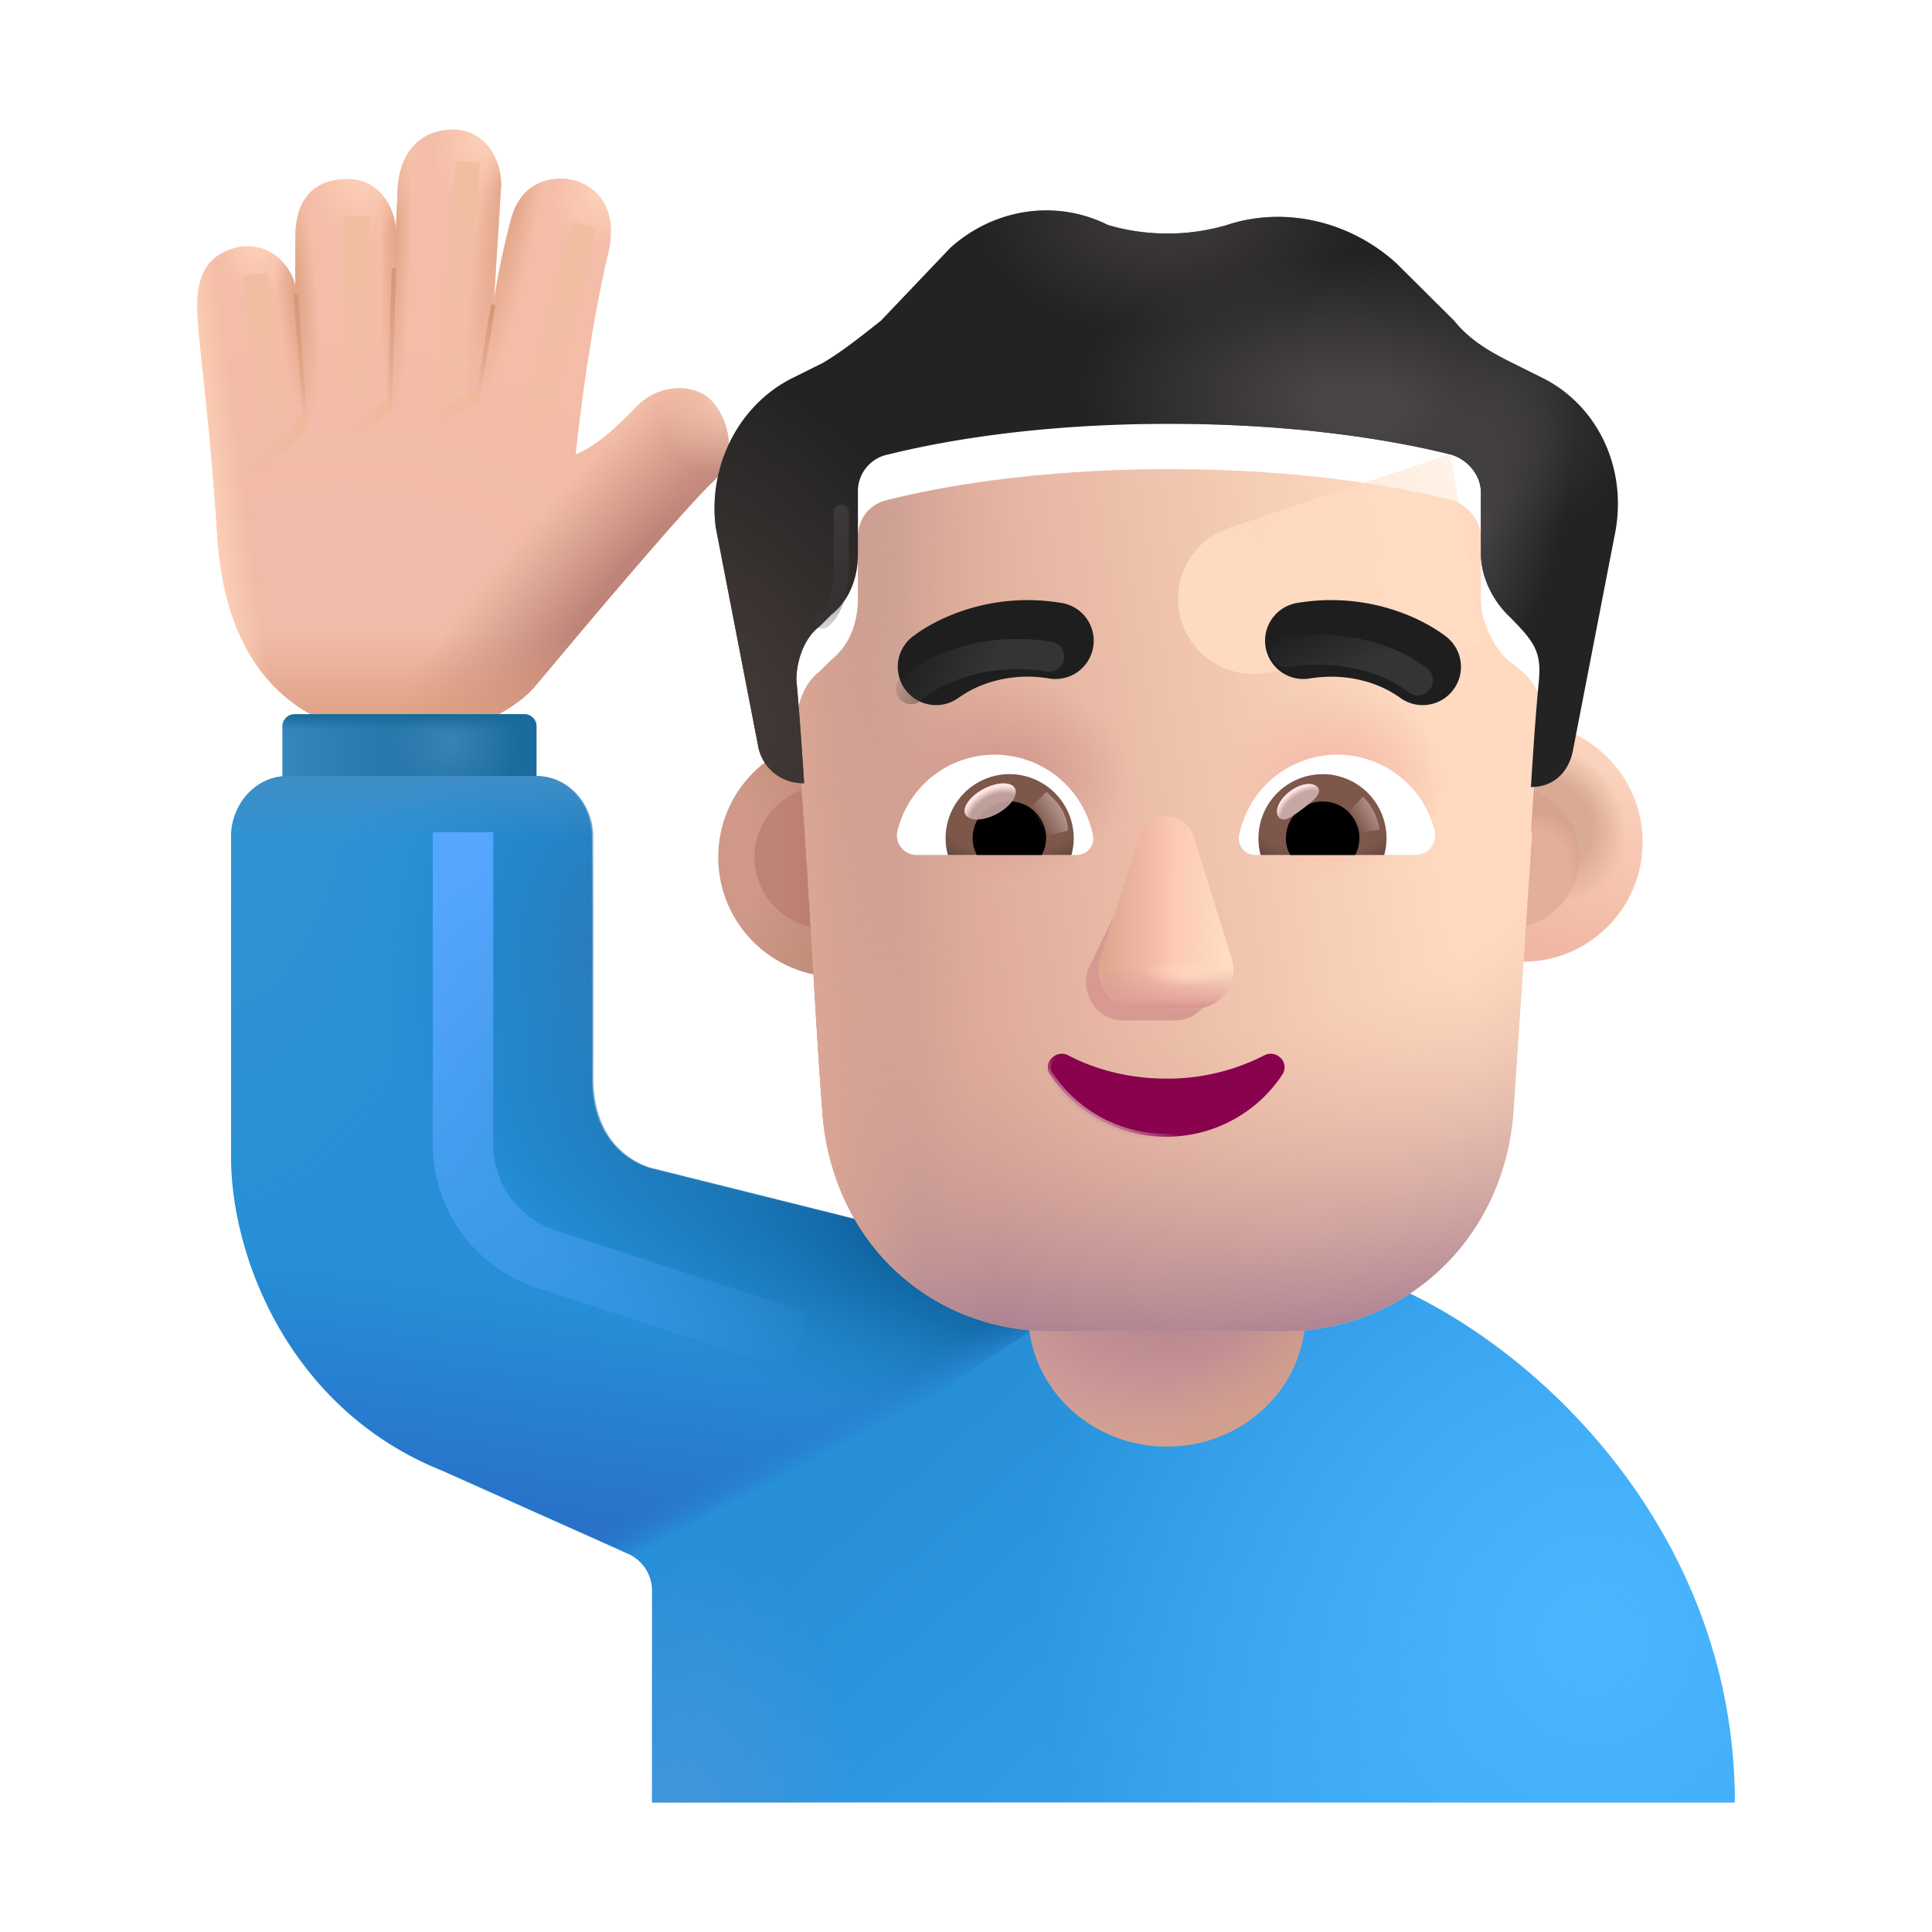
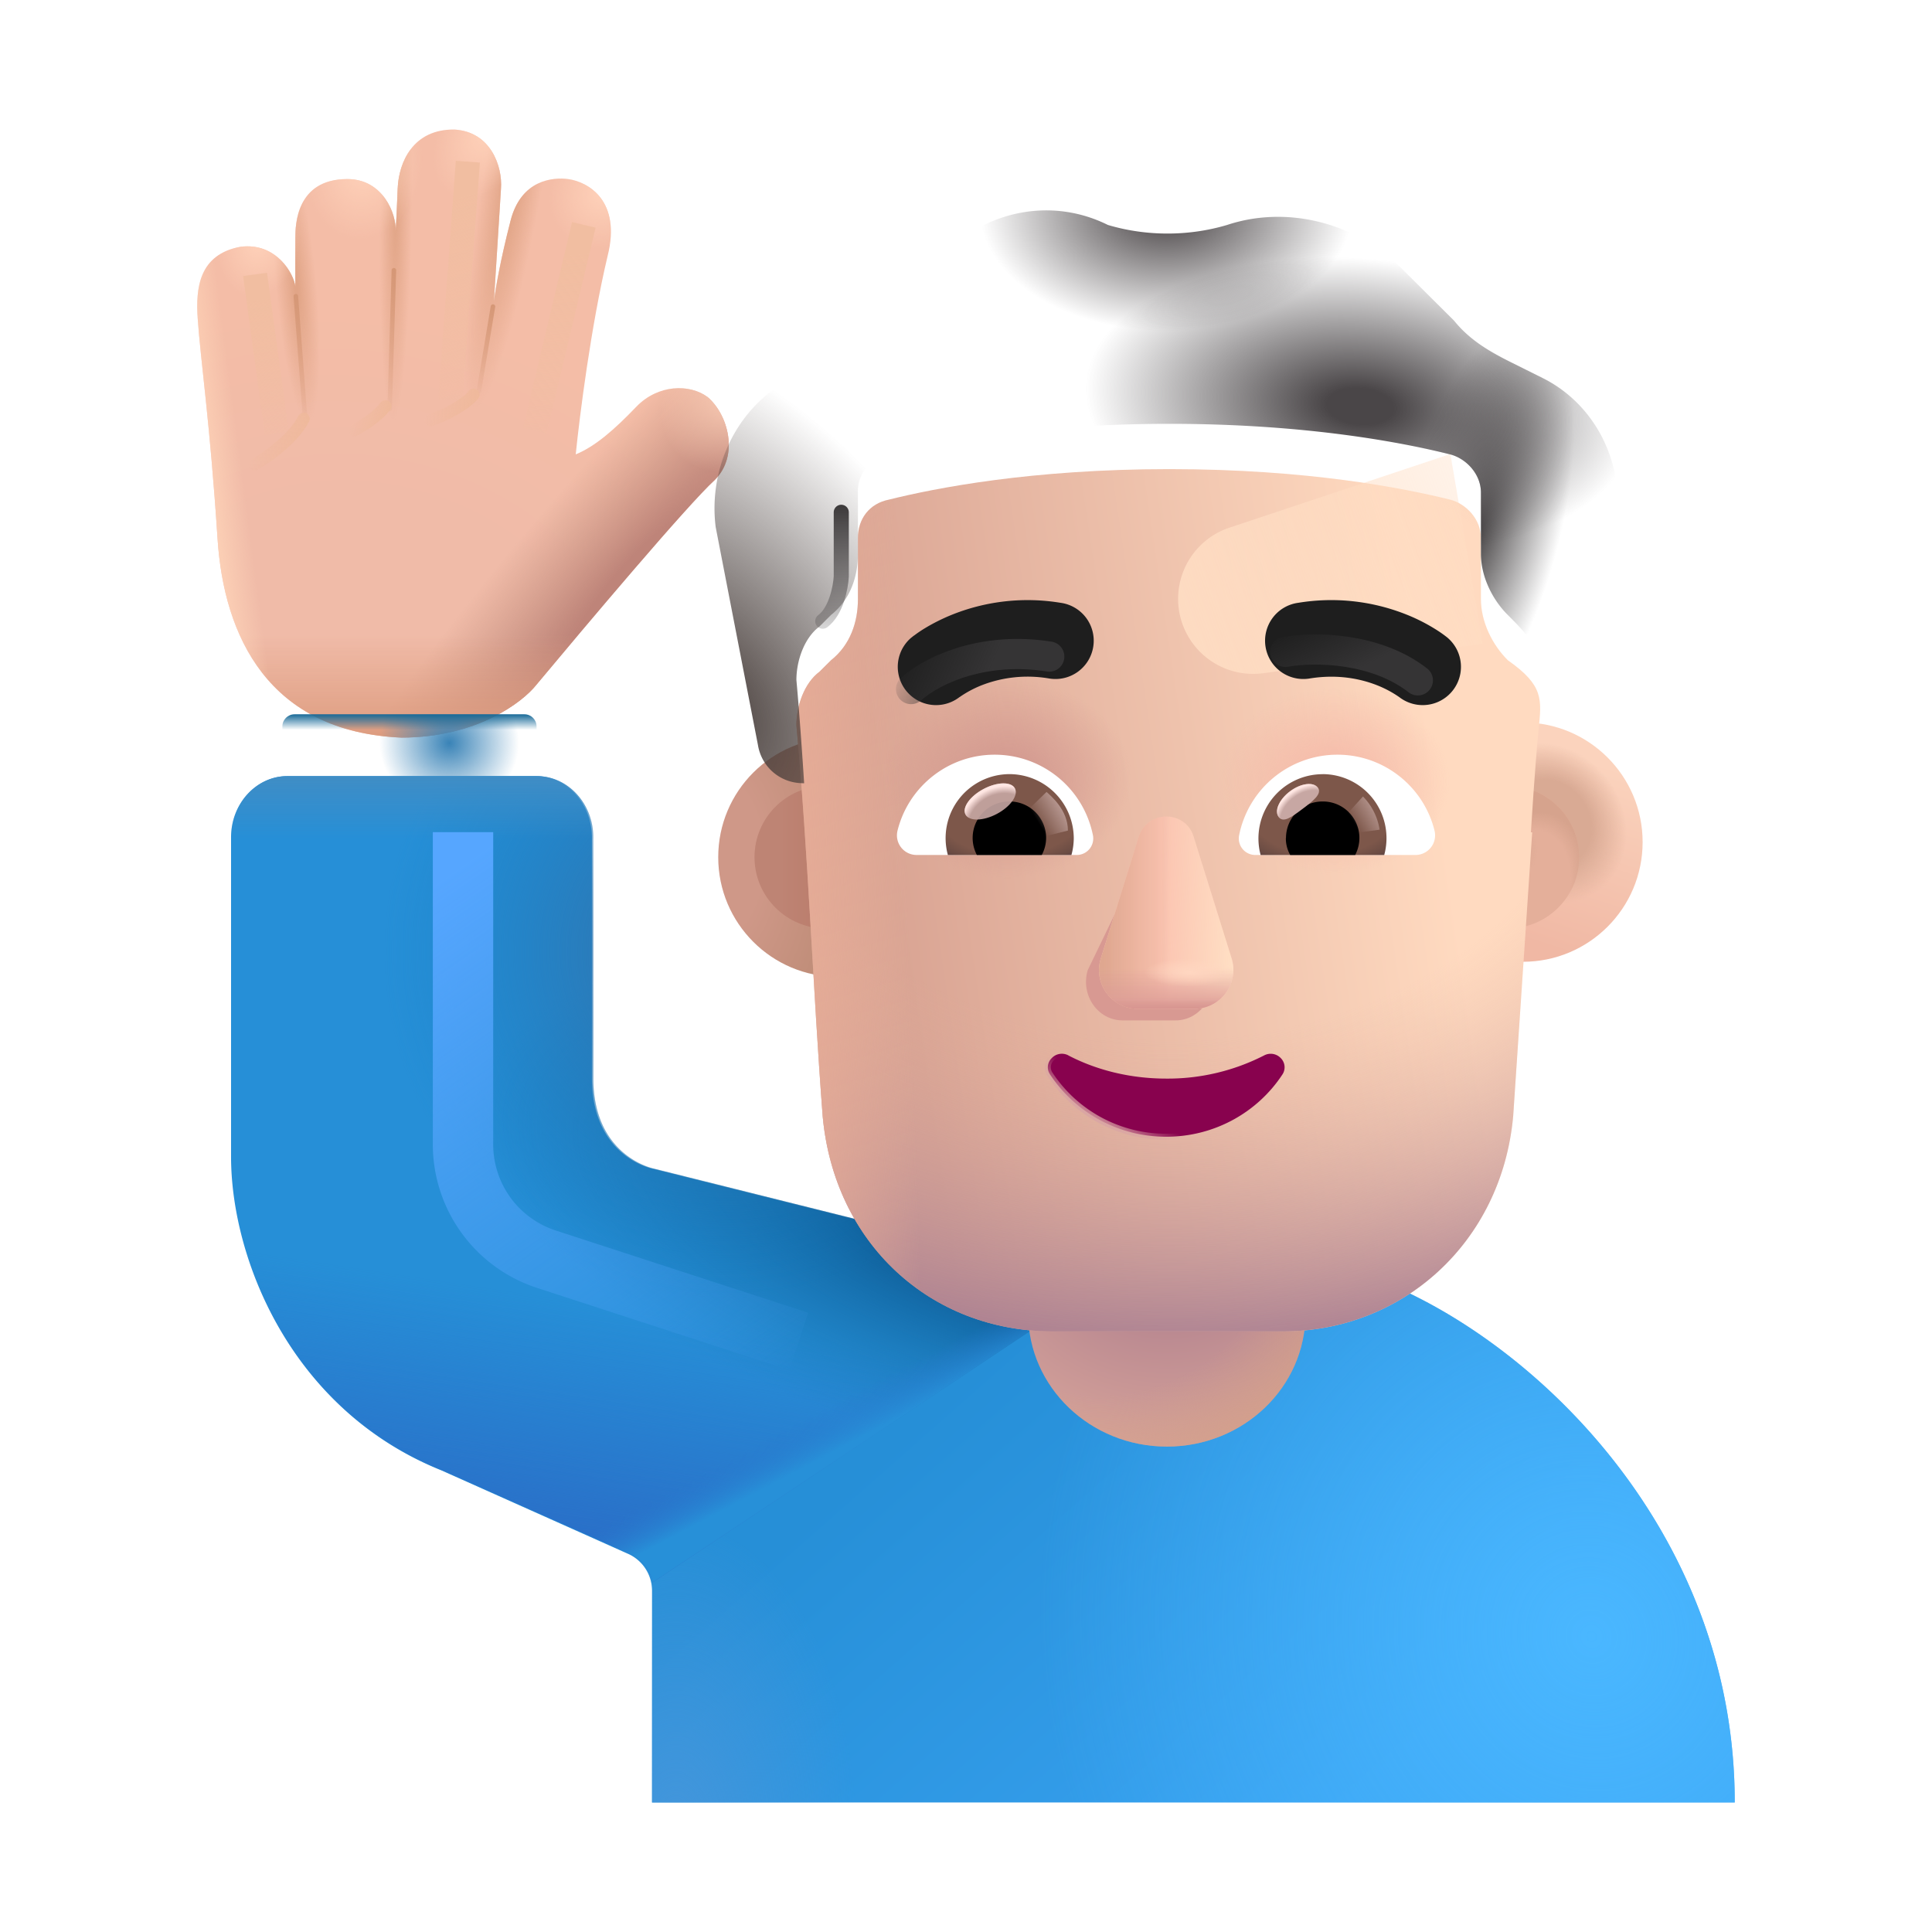
<svg xmlns="http://www.w3.org/2000/svg" fill="none" viewBox="0 0 32 32">
  <path fill="url(#svg-dcce7f16-8d5e-4fd0-9171-189eeecdcd26-a)" d="M3.603 8.92c-.125-1.923-.282-2.96-.328-3.641-.036-.513.023-1.067.71-1.192.598-.074.883.452.907.66-.003-.2 0-.68 0-.804 0-.211.008-.977.86-.977.6 0 .816.587.8.863.01-.101.023-.413.035-.707.018-.433.252-.989.945-.976.598.039.793.613.766.976L8.181 4.99c.023-.187.102-.664.277-1.34.175-.674.702-.72.957-.683.326.046.88.361.649 1.273-.275 1.157-.463 2.645-.528 3.286.324-.133.643-.413 1.002-.788.36-.375.887-.383 1.184-.16.34.293.521.967.119 1.37-.463.424-2.129 2.404-2.957 3.394-.23.292-.997.875-2.234.875-2.204-.094-2.942-1.676-3.047-3.297" />
  <path fill="url(#svg-e686a435-963d-4b42-be68-6ba4421fa927-b)" d="M3.603 8.92c-.125-1.923-.282-2.96-.328-3.641-.036-.513.023-1.067.71-1.192.598-.074.883.452.907.66-.003-.2 0-.68 0-.804 0-.211.008-.977.86-.977.6 0 .816.587.8.863.01-.101.023-.413.035-.707.018-.433.252-.989.945-.976.598.039.793.613.766.976L8.181 4.99c.023-.187.102-.664.277-1.34.175-.674.702-.72.957-.683.326.046.88.361.649 1.273-.275 1.157-.463 2.645-.528 3.286.324-.133.643-.413 1.002-.788.36-.375.887-.383 1.184-.16.34.293.521.967.119 1.37-.463.424-2.129 2.404-2.957 3.394-.23.292-.997.875-2.234.875-2.204-.094-2.942-1.676-3.047-3.297" />
  <path fill="url(#svg-74b01ab3-065c-475f-8f47-7260342fd471-c)" d="M3.603 8.92c-.125-1.923-.282-2.96-.328-3.641-.036-.513.023-1.067.71-1.192.598-.074.883.452.907.66-.003-.2 0-.68 0-.804 0-.211.008-.977.86-.977.6 0 .816.587.8.863.01-.101.023-.413.035-.707.018-.433.252-.989.945-.976.598.039.793.613.766.976L8.181 4.99c.023-.187.102-.664.277-1.34.175-.674.702-.72.957-.683.326.046.88.361.649 1.273-.275 1.157-.463 2.645-.528 3.286.324-.133.643-.413 1.002-.788.36-.375.887-.383 1.184-.16.34.293.521.967.119 1.37-.463.424-2.129 2.404-2.957 3.394-.23.292-.997.875-2.234.875-2.204-.094-2.942-1.676-3.047-3.297" />
  <path fill="url(#svg-d616851c-d451-4666-95d8-ab0cd2ec569d-d)" d="M3.603 8.92c-.125-1.923-.282-2.96-.328-3.641-.036-.513.023-1.067.71-1.192.598-.074.883.452.907.66-.003-.2 0-.68 0-.804 0-.211.008-.977.86-.977.6 0 .816.587.8.863.01-.101.023-.413.035-.707.018-.433.252-.989.945-.976.598.039.793.613.766.976L8.181 4.99c.023-.187.102-.664.277-1.34.175-.674.702-.72.957-.683.326.046.88.361.649 1.273-.275 1.157-.463 2.645-.528 3.286.324-.133.643-.413 1.002-.788.36-.375.887-.383 1.184-.16.34.293.521.967.119 1.37-.463.424-2.129 2.404-2.957 3.394-.23.292-.997.875-2.234.875-2.204-.094-2.942-1.676-3.047-3.297" />
  <path fill="url(#svg-e299220a-12b5-4255-b5e8-0ed3563de5ac-e)" d="M3.603 8.92c-.125-1.923-.282-2.96-.328-3.641-.036-.513.023-1.067.71-1.192.598-.074.883.452.907.66-.003-.2 0-.68 0-.804 0-.211.008-.977.86-.977.6 0 .816.587.8.863.01-.101.023-.413.035-.707.018-.433.252-.989.945-.976.598.039.793.613.766.976L8.181 4.99c.023-.187.102-.664.277-1.34.175-.674.702-.72.957-.683.326.046.88.361.649 1.273-.275 1.157-.463 2.645-.528 3.286.324-.133.643-.413 1.002-.788.36-.375.887-.383 1.184-.16.34.293.521.967.119 1.37-.463.424-2.129 2.404-2.957 3.394-.23.292-.997.875-2.234.875-2.204-.094-2.942-1.676-3.047-3.297" />
  <path fill="url(#svg-d436efe3-76af-4831-a834-6789a01b727c-f)" d="M3.603 8.92c-.125-1.923-.282-2.96-.328-3.641-.036-.513.023-1.067.71-1.192.598-.074.883.452.907.66-.003-.2 0-.68 0-.804 0-.211.008-.977.86-.977.6 0 .816.587.8.863.01-.101.023-.413.035-.707.018-.433.252-.989.945-.976.598.039.793.613.766.976L8.181 4.99c.023-.187.102-.664.277-1.34.175-.674.702-.72.957-.683.326.046.88.361.649 1.273-.275 1.157-.463 2.645-.528 3.286.324-.133.643-.413 1.002-.788.36-.375.887-.383 1.184-.16.34.293.521.967.119 1.37-.463.424-2.129 2.404-2.957 3.394-.23.292-.997.875-2.234.875-2.204-.094-2.942-1.676-3.047-3.297" />
  <path fill="url(#svg-5620b894-5d2a-4446-8d9e-5c8f3064dfdc-g)" d="M3.603 8.92c-.125-1.923-.282-2.96-.328-3.641-.036-.513.023-1.067.71-1.192.598-.074.883.452.907.66-.003-.2 0-.68 0-.804 0-.211.008-.977.86-.977.6 0 .816.587.8.863.01-.101.023-.413.035-.707.018-.433.252-.989.945-.976.598.039.793.613.766.976L8.181 4.99c.023-.187.102-.664.277-1.34.175-.674.702-.72.957-.683.326.046.88.361.649 1.273-.275 1.157-.463 2.645-.528 3.286.324-.133.643-.413 1.002-.788.36-.375.887-.383 1.184-.16.34.293.521.967.119 1.37-.463.424-2.129 2.404-2.957 3.394-.23.292-.997.875-2.234.875-2.204-.094-2.942-1.676-3.047-3.297" />
  <path fill="url(#svg-734208f8-88da-4ef7-9847-8b2a073e6193-h)" d="M3.603 8.92c-.125-1.923-.282-2.96-.328-3.641-.036-.513.023-1.067.71-1.192.598-.074.883.452.907.66-.003-.2 0-.68 0-.804 0-.211.008-.977.86-.977.6 0 .816.587.8.863.01-.101.023-.413.035-.707.018-.433.252-.989.945-.976.598.039.793.613.766.976L8.181 4.99c.023-.187.102-.664.277-1.34.175-.674.702-.72.957-.683.326.046.88.361.649 1.273-.275 1.157-.463 2.645-.528 3.286.324-.133.643-.413 1.002-.788.36-.375.887-.383 1.184-.16.34.293.521.967.119 1.37-.463.424-2.129 2.404-2.957 3.394-.23.292-.997.875-2.234.875-2.204-.094-2.942-1.676-3.047-3.297" />
  <path fill="url(#svg-cef423ee-8f59-476f-9247-3884933e8314-i)" d="M3.603 8.92c-.125-1.923-.282-2.96-.328-3.641-.036-.513.023-1.067.71-1.192.598-.074.883.452.907.66-.003-.2 0-.68 0-.804 0-.211.008-.977.86-.977.6 0 .816.587.8.863.01-.101.023-.413.035-.707.018-.433.252-.989.945-.976.598.039.793.613.766.976L8.181 4.99c.023-.187.102-.664.277-1.34.175-.674.702-.72.957-.683.326.046.88.361.649 1.273-.275 1.157-.463 2.645-.528 3.286.324-.133.643-.413 1.002-.788.36-.375.887-.383 1.184-.16.34.293.521.967.119 1.37-.463.424-2.129 2.404-2.957 3.394-.23.292-.997.875-2.234.875-2.204-.094-2.942-1.676-3.047-3.297" />
  <path fill="url(#svg-474bbafe-1f85-4e44-b8f7-a4d74d9890ff-j)" d="M3.603 8.92c-.125-1.923-.282-2.96-.328-3.641-.036-.513.023-1.067.71-1.192.598-.074.883.452.907.66-.003-.2 0-.68 0-.804 0-.211.008-.977.86-.977.6 0 .816.587.8.863.01-.101.023-.413.035-.707.018-.433.252-.989.945-.976.598.039.793.613.766.976L8.181 4.99c.023-.187.102-.664.277-1.34.175-.674.702-.72.957-.683.326.046.88.361.649 1.273-.275 1.157-.463 2.645-.528 3.286.324-.133.643-.413 1.002-.788.36-.375.887-.383 1.184-.16.34.293.521.967.119 1.37-.463.424-2.129 2.404-2.957 3.394-.23.292-.997.875-2.234.875-2.204-.094-2.942-1.676-3.047-3.297" />
  <path fill="url(#svg-41999518-de2b-498b-80b2-582463780a3e-k)" d="M3.603 8.92c-.125-1.923-.282-2.96-.328-3.641-.036-.513.023-1.067.71-1.192.598-.074.883.452.907.66-.003-.2 0-.68 0-.804 0-.211.008-.977.86-.977.6 0 .816.587.8.863.01-.101.023-.413.035-.707.018-.433.252-.989.945-.976.598.039.793.613.766.976L8.181 4.99c.023-.187.102-.664.277-1.34.175-.674.702-.72.957-.683.326.046.88.361.649 1.273-.275 1.157-.463 2.645-.528 3.286.324-.133.643-.413 1.002-.788.36-.375.887-.383 1.184-.16.34.293.521.967.119 1.37-.463.424-2.129 2.404-2.957 3.394-.23.292-.997.875-2.234.875-2.204-.094-2.942-1.676-3.047-3.297" />
  <path fill="url(#svg-397a90f7-9aff-49e0-a2fd-3211f98895ad-l)" d="M3.603 8.92c-.125-1.923-.282-2.96-.328-3.641-.036-.513.023-1.067.71-1.192.598-.074.883.452.907.66-.003-.2 0-.68 0-.804 0-.211.008-.977.86-.977.6 0 .816.587.8.863.01-.101.023-.413.035-.707.018-.433.252-.989.945-.976.598.039.793.613.766.976L8.181 4.99c.023-.187.102-.664.277-1.34.175-.674.702-.72.957-.683.326.046.88.361.649 1.273-.275 1.157-.463 2.645-.528 3.286.324-.133.643-.413 1.002-.788.36-.375.887-.383 1.184-.16.34.293.521.967.119 1.37-.463.424-2.129 2.404-2.957 3.394-.23.292-.997.875-2.234.875-2.204-.094-2.942-1.676-3.047-3.297" />
  <g filter="url(#svg-d256e8fb-64b6-4223-96a8-e3e70c82a50f-m)">
    <path stroke="url(#svg-980131fb-0799-4937-943a-95363e28b523-n)" stroke-linecap="round" stroke-width=".075" d="m4.9 4.906.148 1.945" />
  </g>
  <g filter="url(#svg-4222fb51-a918-47cf-8368-46c7772aa26b-o)">
    <path stroke="url(#svg-301ee304-683b-4c61-9335-b9ed348b655b-p)" stroke-linecap="round" stroke-width=".075" d="m6.524 4.476-.07 2.297" />
  </g>
  <g filter="url(#svg-a1ce86a9-eee8-43ed-b70c-5f7d7cc9f44c-q)">
    <path stroke="url(#svg-afc4ab60-2c05-47ba-bf09-bc868c80f6b1-r)" stroke-linecap="round" stroke-width=".075" d="m8.165 5.078-.234 1.406" />
  </g>
  <g filter="url(#svg-b172c4b7-0ce1-40cd-a3b1-855aaa7b4d7f-s)">
    <path stroke="url(#svg-77aa254a-006e-44df-8533-f4eb883f4255-t)" stroke-width=".4" d="m4.225 4.545.36 2.633" />
  </g>
  <g filter="url(#svg-afe8c08d-7829-4956-94fe-c756d011c046-u)">
-     <path stroke="url(#svg-16f16bbe-d676-4595-afa9-02a811db79e0-v)" stroke-width=".4" d="M5.913 3.59v3.088" />
-   </g>
+     </g>
  <g filter="url(#svg-befc9fd3-99fa-4446-82ed-28773abce79f-w)">
    <path stroke="url(#svg-4d61d75a-fd63-4424-bb45-990dfcf59555-x)" stroke-width=".4" d="m7.749 2.678-.29 3.944" />
  </g>
  <g filter="url(#svg-b1e9da33-bcbb-4133-a193-2e0571749d4f-y)">
    <path stroke="url(#svg-c2d76237-d384-439b-8d8f-978628da8506-z)" stroke-width=".4" d="m9.67 3.725-.812 3.406" />
  </g>
  <g filter="url(#svg-c528cbef-fd73-40d0-8534-fbf94cdbebbc-A)">
    <path stroke="url(#svg-1764167a-4038-47f9-9741-db303031481e-B)" stroke-linecap="round" stroke-width=".2" d="M4.218 7.694c.109-.063.617-.38.812-.758" />
  </g>
  <g filter="url(#svg-096ff380-280f-4303-b348-fa3787014d9e-C)">
    <path stroke="url(#svg-995d8b75-bc4b-4af0-accf-fc0d6e091b41-D)" stroke-linecap="round" stroke-width=".2" d="M6.385 6.728c-.13.165-.333.3-.519.4" />
  </g>
  <g filter="url(#svg-8d884ec6-176d-4da3-8b5d-fa1f855bd9f9-E)">
    <path stroke="url(#svg-c1bf1c2b-065d-48a0-b948-c3d5b2a7378d-F)" stroke-linecap="round" stroke-width=".2" d="M7.844 6.537c-.13.164-.501.36-.712.422" />
  </g>
-   <path fill="url(#svg-fce0f216-85a1-47e9-8e33-411e28cf982f-G)" d="M4.677 12.031c0-.11.09-.2.2-.2h3.81c.111 0 .2.09.2.2v1.714h-4.21z" />
  <path fill="url(#svg-2ce6dbea-71dd-44ce-976e-c90e1a1e0a00-H)" d="M4.677 12.031c0-.11.09-.2.2-.2h3.81c.111 0 .2.09.2.2v1.714h-4.21z" />
  <path fill="url(#svg-7f148a34-8e12-4eeb-9bb7-cbbf5c6c1e27-I)" d="M4.677 12.031c0-.11.09-.2.2-.2h3.81c.111 0 .2.09.2.2v1.714h-4.21z" />
  <path fill="url(#svg-3251c2e5-fb0d-46e9-bab4-2070b1639871-J)" d="M20.292 20.855h.97c2.49 0 7.471 3.5 7.471 9H10.8v-3.5a.67.67 0 0 0-.414-.626l-3.073-1.374c-2.49-1-3.486-3.5-3.486-5.198v-5.288c0-.564.423-1.014.931-1.014h4.114c.518 0 .932.46.932 1.014v3.986c0 1.302.996 1.5.996 1.5l5.978 1.5z" />
  <path fill="url(#svg-1efa168f-41f6-4b1a-882c-44287be480a6-K)" d="M20.292 20.855h.97c2.49 0 7.471 3.5 7.471 9H10.8v-3.5a.67.67 0 0 0-.414-.626l-3.073-1.374c-2.49-1-3.486-3.5-3.486-5.198v-5.288c0-.564.423-1.014.931-1.014h4.114c.518 0 .932.46.932 1.014v3.986c0 1.302.996 1.5.996 1.5l5.978 1.5z" />
  <path fill="url(#svg-ab72af41-2dc0-450a-bcb5-0459497b2a90-L)" d="M20.292 20.855h.97c2.49 0 7.471 3.5 7.471 9H10.8v-3.5a.67.67 0 0 0-.414-.626l-3.073-1.374c-2.49-1-3.486-3.5-3.486-5.198v-5.288c0-.564.423-1.014.931-1.014h4.114c.518 0 .932.46.932 1.014v3.986c0 1.302.996 1.5.996 1.5l5.978 1.5z" />
-   <path fill="url(#svg-c5ce1c01-5520-4030-bc10-660bcd23ac92-M)" d="m18.685 20.964-7.874 5.245a.66.66 0 0 0-.4-.48l-3.084-1.374c-2.5-1-3.5-3.5-3.5-5.198v-5.288c0-.564.425-1.014.935-1.014h4.13c.519 0 .935.46.935 1.014v3.986c0 1.302 1 1.5 1 1.5l6 1.5z" />
-   <path fill="url(#svg-b56e440a-b2b2-48c1-acd6-e6656d5cd88c-N)" d="m18.685 20.964-7.874 5.245a.66.66 0 0 0-.4-.48l-3.084-1.374c-2.5-1-3.5-3.5-3.5-5.198v-5.288c0-.564.425-1.014.935-1.014h4.13c.519 0 .935.46.935 1.014v3.986c0 1.302 1 1.5 1 1.5l6 1.5z" />
+   <path fill="url(#svg-c5ce1c01-5520-4030-bc10-660bcd23ac92-M)" d="m18.685 20.964-7.874 5.245a.66.66 0 0 0-.4-.48l-3.084-1.374c-2.5-1-3.5-3.5-3.5-5.198v-5.288c0-.564.425-1.014.935-1.014h4.13c.519 0 .935.46.935 1.014v3.986c0 1.302 1 1.5 1 1.5l6 1.5" />
  <path fill="url(#svg-49313b3c-7840-43bf-afae-0ecf486f4fea-O)" d="m18.685 20.964-7.874 5.245a.66.66 0 0 0-.4-.48l-3.084-1.374c-2.5-1-3.5-3.5-3.5-5.198v-5.288c0-.564.425-1.014.935-1.014h4.13c.519 0 .935.46.935 1.014v3.986c0 1.302 1 1.5 1 1.5l6 1.5z" />
  <path fill="url(#svg-4f01f0e2-fc50-438a-9289-b97f972052c0-P)" d="m18.685 20.964-7.874 5.245a.66.66 0 0 0-.4-.48l-3.084-1.374c-2.5-1-3.5-3.5-3.5-5.198v-5.288c0-.564.425-1.014.935-1.014h4.13c.519 0 .935.46.935 1.014v3.986c0 1.302 1 1.5 1 1.5l6 1.5z" />
  <path fill="url(#svg-e1064a70-a23a-4a2e-b7dc-1c360d478222-Q)" d="m18.685 20.964-7.874 5.245a.66.66 0 0 0-.4-.48l-3.084-1.374c-2.5-1-3.5-3.5-3.5-5.198v-5.288c0-.564.425-1.014.935-1.014h4.13c.519 0 .935.46.935 1.014v3.986c0 1.302 1 1.5 1 1.5l6 1.5z" />
  <path fill="url(#svg-50b8ea1d-32e9-4529-a387-352b35128188-R)" d="m18.685 20.964-7.874 5.245a.66.66 0 0 0-.4-.48l-3.084-1.374c-2.5-1-3.5-3.5-3.5-5.198v-5.288c0-.564.425-1.014.935-1.014h4.13c.519 0 .935.46.935 1.014v3.986c0 1.302 1 1.5 1 1.5l6 1.5z" />
  <path fill="url(#svg-04f5ad56-2dff-4a28-8a48-ab662e881637-S)" d="M19.327 23.96c-1.268 0-2.297-.985-2.297-2.2v-2.6c0-1.214 1.029-2.2 2.297-2.2 1.267 0 2.296.986 2.296 2.2v2.6c0 1.215-1.029 2.2-2.296 2.2" />
  <path fill="url(#svg-d91d13fd-9f76-4849-953d-28c4325cfd06-T)" d="M19.327 23.96c-1.268 0-2.297-.985-2.297-2.2v-2.6c0-1.214 1.029-2.2 2.297-2.2 1.267 0 2.296.986 2.296 2.2v2.6c0 1.215-1.029 2.2-2.296 2.2" />
  <g filter="url(#svg-d05b6708-2985-4866-bc6a-514432f46e92-U)">
    <path stroke="url(#svg-1fcd228f-697f-4f98-b3e5-c31e496214fa-V)" d="M7.669 13.783v5.171a2 2 0 0 0 1.38 1.902l4.182 1.362" />
  </g>
  <g filter="url(#svg-6fab4c01-e700-4310-b75f-6fc17d7eeae6-W)">
    <circle cx="13.678" cy="14.198" r="1.982" fill="url(#svg-41ad885d-e621-450b-8308-0e34b00b72bb-X)" />
  </g>
  <g filter="url(#svg-9650fc4a-f754-41a9-874e-879417c11f66-Y)">
    <circle cx="13.678" cy="14.198" r="1.181" fill="url(#svg-2aa24568-fbea-4d25-af8a-14e438f27d6c-Z)" />
  </g>
  <g filter="url(#svg-cf96be71-d34f-4c9a-ae0a-b22def79817d-aa)">
    <circle cx="24.975" cy="14.198" r="1.982" fill="url(#svg-442c73fe-872e-43c8-8ea5-61403187dcb9-ab)" />
    <circle cx="24.975" cy="14.198" r="1.982" fill="url(#svg-4664d06d-afcc-42de-9c3b-dc514982619f-ac)" />
  </g>
  <g filter="url(#svg-a8e4cecf-e0ae-4b4b-b8b3-4d91392ccff3-ad)">
    <circle cx="24.975" cy="14.198" r="1.181" fill="#E4AF9A" />
    <circle cx="24.975" cy="14.198" r="1.181" fill="url(#svg-fcb17536-5929-43eb-a148-f44c2a71e38e-ae)" />
    <circle cx="24.975" cy="14.198" r="1.181" fill="url(#svg-938b685c-e86a-4544-9067-eaeb08f2b6a4-af)" />
  </g>
  <g filter="url(#svg-1312aadc-11c7-435c-aefd-866938db64ac-ag)">
    <path fill="url(#svg-2dcf4d39-a083-4fb4-adb5-9e4cbdf672ff-ah)" d="M13.191 11.763c0-.317.128-.697.382-.887l.191-.19c.319-.253.446-.633.446-1.013V8.66c0-.317.191-.57.51-.634.764-.19 2.357-.506 4.65-.506s3.885.316 4.65.506c.254.064.509.317.509.634v1.013c0 .38.191.76.446 1.013.596.418.559.648.51 1.14-.064.633-.128 1.71-.128 1.71h.021l-.315 4.7c-.19 2.102-1.843 3.566-3.812 3.566h-3.813c-2.033 0-3.621-1.464-3.812-3.566-.165-2.157-.238-4.32-.435-6.473" />
    <path fill="url(#svg-26e6c61d-409f-4ec0-80a6-33ef407c4470-ai)" d="M13.191 11.763c0-.317.128-.697.382-.887l.191-.19c.319-.253.446-.633.446-1.013V8.66c0-.317.191-.57.51-.634.764-.19 2.357-.506 4.65-.506s3.885.316 4.65.506c.254.064.509.317.509.634v1.013c0 .38.191.76.446 1.013.596.418.559.648.51 1.14-.064.633-.128 1.71-.128 1.71h.021l-.315 4.7c-.19 2.102-1.843 3.566-3.812 3.566h-3.813c-2.033 0-3.621-1.464-3.812-3.566-.165-2.157-.238-4.32-.435-6.473" />
-     <path fill="url(#svg-07c8b093-2a9e-4369-a199-4f6c6df9edb3-aj)" d="M13.191 11.763c0-.317.128-.697.382-.887l.191-.19c.319-.253.446-.633.446-1.013V8.66c0-.317.191-.57.51-.634.764-.19 2.357-.506 4.65-.506s3.885.316 4.65.506c.254.064.509.317.509.634v1.013c0 .38.191.76.446 1.013.596.418.559.648.51 1.14-.064.633-.128 1.71-.128 1.71h.021l-.315 4.7c-.19 2.102-1.843 3.566-3.812 3.566h-3.813c-2.033 0-3.621-1.464-3.812-3.566-.165-2.157-.238-4.32-.435-6.473" />
    <path fill="url(#svg-38a21722-9f64-49f8-a95b-06616eb84780-ak)" d="M13.191 11.763c0-.317.128-.697.382-.887l.191-.19c.319-.253.446-.633.446-1.013V8.66c0-.317.191-.57.51-.634.764-.19 2.357-.506 4.65-.506s3.885.316 4.65.506c.254.064.509.317.509.634v1.013c0 .38.191.76.446 1.013.596.418.559.648.51 1.14-.064.633-.128 1.71-.128 1.71h.021l-.315 4.7c-.19 2.102-1.843 3.566-3.812 3.566h-3.813c-2.033 0-3.621-1.464-3.812-3.566-.165-2.157-.238-4.32-.435-6.473" />
    <path fill="url(#svg-afb410c1-6a40-4297-93b5-b7110f951587-al)" d="M13.191 11.763c0-.317.128-.697.382-.887l.191-.19c.319-.253.446-.633.446-1.013V8.66c0-.317.191-.57.51-.634.764-.19 2.357-.506 4.65-.506s3.885.316 4.65.506c.254.064.509.317.509.634v1.013c0 .38.191.76.446 1.013.596.418.559.648.51 1.14-.064.633-.128 1.71-.128 1.71h.021l-.315 4.7c-.19 2.102-1.843 3.566-3.812 3.566h-3.813c-2.033 0-3.621-1.464-3.812-3.566-.165-2.157-.238-4.32-.435-6.473" />
    <path fill="url(#svg-1a407496-890b-4c73-ac30-e21784bfd2aa-am)" d="M13.191 11.763c0-.317.128-.697.382-.887l.191-.19c.319-.253.446-.633.446-1.013V8.66c0-.317.191-.57.51-.634.764-.19 2.357-.506 4.65-.506s3.885.316 4.65.506c.254.064.509.317.509.634v1.013c0 .38.191.76.446 1.013.596.418.559.648.51 1.14-.064.633-.128 1.71-.128 1.71h.021l-.315 4.7c-.19 2.102-1.843 3.566-3.812 3.566h-3.813c-2.033 0-3.621-1.464-3.812-3.566-.165-2.157-.238-4.32-.435-6.473" />
  </g>
  <g filter="url(#svg-d02f734a-d421-4879-9926-6a793f44bc41-an)">
    <path fill="url(#svg-581b9b4b-d07f-42d1-8585-b82542e72da8-ao)" d="m24.023 7.52-3.655 1.218a1.243 1.243 0 0 0 .559 2.412l3.633-.486z" />
  </g>
  <g filter="url(#svg-6430e4ba-dbe9-424a-9a87-ca7719b204d1-ap)">
-     <path fill="#242324" d="m25.038 6.506.51.254c.892.443 1.401 1.456 1.21 2.533l-.7 3.61c-.063.373-.31.624-.68.633h-.021s.064-1.076.127-1.71c.052-.514-.038-.67-.51-1.14-.254-.253-.445-.633-.445-1.013V8.66c0-.317-.255-.57-.51-.634-.764-.19-2.356-.506-4.65-.506-2.292 0-3.885.316-4.65.506a.62.62 0 0 0-.509.634v1.013c0 .38-.127.76-.446 1.013l-.19.19c-.255.19-.383.57-.383.887.064.697.128 1.71.128 1.71q-.03 0-.059-.002a.75.75 0 0 1-.706-.631l-.7-3.61c-.128-1.014.382-2.027 1.274-2.47l.51-.254c.318-.19.636-.443.954-.696l1.147-1.204c.7-.633 1.72-.823 2.611-.38.637.19 1.338.19 1.975 0 .955-.316 2.038-.063 2.803.634l.955.95c.255.316.573.506.955.696" />
    <path fill="url(#svg-998a13ec-61fd-4438-b412-78cfb407f55c-aq)" d="m25.038 6.506.51.254c.892.443 1.401 1.456 1.21 2.533l-.7 3.61c-.063.373-.31.624-.68.633h-.021s.064-1.076.127-1.71c.052-.514-.038-.67-.51-1.14-.254-.253-.445-.633-.445-1.013V8.66c0-.317-.255-.57-.51-.634-.764-.19-2.356-.506-4.65-.506-2.292 0-3.885.316-4.65.506a.62.62 0 0 0-.509.634v1.013c0 .38-.127.76-.446 1.013l-.19.19c-.255.19-.383.57-.383.887.064.697.128 1.71.128 1.71q-.03 0-.059-.002a.75.75 0 0 1-.706-.631l-.7-3.61c-.128-1.014.382-2.027 1.274-2.47l.51-.254c.318-.19.636-.443.954-.696l1.147-1.204c.7-.633 1.72-.823 2.611-.38.637.19 1.338.19 1.975 0 .955-.316 2.038-.063 2.803.634l.955.95c.255.316.573.506.955.696" />
    <path fill="url(#svg-788739d8-3169-4285-bc60-0ff727fbd959-ar)" d="m25.038 6.506.51.254c.892.443 1.401 1.456 1.21 2.533l-.7 3.61c-.063.373-.31.624-.68.633h-.021s.064-1.076.127-1.71c.052-.514-.038-.67-.51-1.14-.254-.253-.445-.633-.445-1.013V8.66c0-.317-.255-.57-.51-.634-.764-.19-2.356-.506-4.65-.506-2.292 0-3.885.316-4.65.506a.62.62 0 0 0-.509.634v1.013c0 .38-.127.76-.446 1.013l-.19.19c-.255.19-.383.57-.383.887.064.697.128 1.71.128 1.71q-.03 0-.059-.002a.75.75 0 0 1-.706-.631l-.7-3.61c-.128-1.014.382-2.027 1.274-2.47l.51-.254c.318-.19.636-.443.954-.696l1.147-1.204c.7-.633 1.72-.823 2.611-.38.637.19 1.338.19 1.975 0 .955-.316 2.038-.063 2.803.634l.955.95c.255.316.573.506.955.696" />
    <path fill="url(#svg-a42fa7de-d1f0-4edb-b0e4-f733edae8a9b-as)" d="m25.038 6.506.51.254c.892.443 1.401 1.456 1.21 2.533l-.7 3.61c-.063.373-.31.624-.68.633h-.021s.064-1.076.127-1.71c.052-.514-.038-.67-.51-1.14-.254-.253-.445-.633-.445-1.013V8.66c0-.317-.255-.57-.51-.634-.764-.19-2.356-.506-4.65-.506-2.292 0-3.885.316-4.65.506a.62.62 0 0 0-.509.634v1.013c0 .38-.127.76-.446 1.013l-.19.19c-.255.19-.383.57-.383.887.064.697.128 1.71.128 1.71q-.03 0-.059-.002a.75.75 0 0 1-.706-.631l-.7-3.61c-.128-1.014.382-2.027 1.274-2.47l.51-.254c.318-.19.636-.443.954-.696l1.147-1.204c.7-.633 1.72-.823 2.611-.38.637.19 1.338.19 1.975 0 .955-.316 2.038-.063 2.803.634l.955.95c.255.316.573.506.955.696" />
    <path fill="url(#svg-9aad0757-3d2c-4815-af7a-846a6c486926-at)" d="m25.038 6.506.51.254c.892.443 1.401 1.456 1.21 2.533l-.7 3.61c-.063.373-.31.624-.68.633h-.021s.064-1.076.127-1.71c.052-.514-.038-.67-.51-1.14-.254-.253-.445-.633-.445-1.013V8.66c0-.317-.255-.57-.51-.634-.764-.19-2.356-.506-4.65-.506-2.292 0-3.885.316-4.65.506a.62.62 0 0 0-.509.634v1.013c0 .38-.127.76-.446 1.013l-.19.19c-.255.19-.383.57-.383.887.064.697.128 1.71.128 1.71q-.03 0-.059-.002a.75.75 0 0 1-.706-.631l-.7-3.61c-.128-1.014.382-2.027 1.274-2.47l.51-.254c.318-.19.636-.443.954-.696l1.147-1.204c.7-.633 1.72-.823 2.611-.38.637.19 1.338.19 1.975 0 .955-.316 2.038-.063 2.803.634l.955.95c.255.316.573.506.955.696" />
  </g>
  <g filter="url(#svg-80ddf5e1-d2cf-44f7-beee-7476ef1548e7-au)">
    <path fill="#D89992" d="m18.99 14.053-.975 2.018c-.12.416.17.83.58.83h.875c.41 0 .7-.42.58-.83l-.592-2.018c-.127-.447-.336-.447-.469 0" />
  </g>
  <g filter="url(#svg-bb3fa556-e39e-43ff-a6c5-6210ad57d993-av)">
    <path fill="#FBC4B1" d="m18.862 13.86-.63 2.018a.64.64 0 0 0 .617.83h.934a.642.642 0 0 0 .618-.83l-.63-2.018c-.136-.447-.767-.447-.909 0" />
    <path fill="url(#svg-57aa2016-465a-4df2-8f21-1ea100e1514b-aw)" d="m18.862 13.86-.63 2.018a.64.64 0 0 0 .617.83h.934a.642.642 0 0 0 .618-.83l-.63-2.018c-.136-.447-.767-.447-.909 0" />
    <path fill="url(#svg-47dbe1e4-7c17-4fbb-8a99-4d9f87ae9e12-ax)" d="m18.862 13.86-.63 2.018a.64.64 0 0 0 .617.83h.934a.642.642 0 0 0 .618-.83l-.63-2.018c-.136-.447-.767-.447-.909 0" />
    <path fill="url(#svg-b9051f35-8fb0-4445-b640-247e91201368-ay)" d="m18.862 13.86-.63 2.018a.64.64 0 0 0 .617.83h.934a.642.642 0 0 0 .618-.83l-.63-2.018c-.136-.447-.767-.447-.909 0" />
    <path fill="url(#svg-583ad2c9-f8da-42a6-aaa8-157cf5b26e5c-az)" d="m18.862 13.86-.63 2.018a.64.64 0 0 0 .617.83h.934a.642.642 0 0 0 .618-.83l-.63-2.018c-.136-.447-.767-.447-.909 0" />
  </g>
  <path fill="url(#svg-5f9bb8cf-b498-412e-a558-935a1f0b3741-aA)" d="m18.862 13.86-.63 2.018a.64.64 0 0 0 .617.83h.934a.642.642 0 0 0 .618-.83l-.63-2.018c-.136-.447-.767-.447-.909 0" />
  <path fill="#88024E" stroke="url(#svg-a53a35ae-bf45-45bc-8e0d-71ea81cff970-aB)" stroke-width=".1" d="M17.695 17.48a.23.23 0 0 0-.277.048.21.21 0 0 0-.023.273 2.3 2.3 0 0 0 1.921 1.027c.807 0 1.515-.41 1.922-1.027a.215.215 0 0 0-.024-.275.23.23 0 0 0-.276-.045 3.5 3.5 0 0 1-1.622.384c-.595 0-1.153-.14-1.621-.384Z" />
  <g filter="url(#svg-4af88211-7c84-4b8b-bc19-be9660f70409-aC)">
    <path fill="#1E1E1E" d="m23.733 10.969-.001-.002-.003-.001-.005-.005-.014-.011a2 2 0 0 0-.184-.128 3 3 0 0 0-.498-.25 3.36 3.36 0 0 0-1.773-.188.634.634 0 1 0 .198 1.252c.472-.074.85.013 1.108.115a1.8 1.8 0 0 1 .366.196.634.634 0 0 0 .806-.978" />
  </g>
  <g filter="url(#svg-de92a4bd-71af-4e50-9ac8-72a7883d1b97-aD)">
    <path fill="#1E1E1E" d="M14.835 10.969h.001l.001-.002.002-.001.006-.005.014-.011q.016-.014.043-.032.052-.04.14-.096c.12-.074.287-.166.5-.25a3.36 3.36 0 0 1 1.772-.188.634.634 0 1 1-.198 1.252 2.1 2.1 0 0 0-1.109.115 1.8 1.8 0 0 0-.356.19l-.01.006a.634.634 0 0 1-.806-.978" />
  </g>
  <path fill="#fff" d="M22.152 12.5c.775 0 1.43.534 1.608 1.257a.325.325 0 0 1-.318.404h-2.649a.273.273 0 0 1-.27-.323 1.66 1.66 0 0 1 1.628-1.338" />
  <path fill="url(#svg-4e982913-22ac-4151-96c2-a6201f6adee1-aE)" d="M21.906 12.822a1.06 1.06 0 0 1 1.021 1.34H20.88a1.064 1.064 0 0 1 1.026-1.339" />
  <path fill="#000" d="M21.3 13.882c0-.337.269-.607.606-.607a.604.604 0 0 1 .54.886H21.37a.55.55 0 0 1-.072-.28" />
  <g filter="url(#svg-a846cb00-1d05-4c22-b48b-ef031a86113b-aF)">
    <path fill="#C7A7A3" d="M21.828 13.046c.076.101-.082.224-.262.358-.179.135-.312.229-.388.128-.075-.101.01-.292.189-.426s.386-.16.461-.06" />
    <path fill="url(#svg-42f4833b-d70e-438c-b7c4-a8976619a4fe-aG)" d="M21.828 13.046c.076.101-.082.224-.262.358-.179.135-.312.229-.388.128-.075-.101.01-.292.189-.426s.386-.16.461-.06" />
  </g>
  <g filter="url(#svg-5a806aaf-c5ec-40a1-8653-5b8df013aaf5-aH)">
    <path fill="url(#svg-82f6f83b-db5d-439f-908b-2f6586bf00d3-aI)" d="M22.85 13.742a1 1 0 0 0-.275-.55l-.308.34.139.27z" />
  </g>
  <path fill="#fff" d="M16.475 12.5c-.776 0-1.43.534-1.609 1.257a.325.325 0 0 0 .318.404h2.649a.273.273 0 0 0 .27-.323 1.66 1.66 0 0 0-1.628-1.338" />
  <path fill="url(#svg-f3815c23-1701-4fe8-8391-6c1114fec516-aJ)" d="M16.72 12.822a1.06 1.06 0 0 0-1.02 1.34h2.046q.038-.137.039-.28a1.067 1.067 0 0 0-1.065-1.06" />
  <path fill="#000" d="M17.327 13.882a.604.604 0 0 0-.607-.607.604.604 0 0 0-.54.886h1.075a.6.6 0 0 0 .072-.28" />
  <g filter="url(#svg-c8e9c3ab-128d-4e14-b955-3adb7edb2ca7-aK)">
    <path fill="url(#svg-2957327f-d7da-401b-9af3-9df831e3f560-aL)" d="M17.688 13.757c0-.342-.278-.57-.354-.64l-.342.332.21.429z" />
  </g>
  <g filter="url(#svg-071ff579-249b-46a3-86a9-902a9f8a4046-aM)" transform="rotate(-27.914 16.4 13.275)">
    <ellipse cx="16.401" cy="13.275" fill="#C7A7A3" fill-opacity=".9" rx=".463" ry=".234" />
    <ellipse cx="16.401" cy="13.275" fill="url(#svg-059466d7-adf5-4c5b-8bd6-cf56389fcf8b-aN)" rx=".463" ry=".234" />
  </g>
  <g filter="url(#svg-d0742753-0fcb-4631-a337-80b594ff324f-aO)">
    <path stroke="url(#svg-b42a8f1c-68b1-4f2a-9adf-64d30f79573c-aP)" stroke-linecap="round" stroke-width=".5" d="M21.288 10.797c.51-.09 1.507-.064 2.196.472" />
  </g>
  <g filter="url(#svg-9d7b0920-70e3-4b33-830d-4591e102713e-aQ)">
    <path stroke="url(#svg-fa55e5db-a19a-4736-a215-770a36a08f95-aR)" stroke-linecap="round" stroke-width=".5" d="M15.09 11.413c.389-.344 1.237-.705 2.289-.538" />
  </g>
  <g filter="url(#svg-71a02f28-a858-4cee-9eee-0671b53c9cff-aS)">
    <path stroke="url(#svg-411e1e99-16c1-47ee-9189-879830873ef5-aT)" stroke-linecap="round" stroke-width=".25" d="M13.934 8.485v1.066c-.01.176-.084.571-.307.738" />
  </g>
  <defs>
    <linearGradient id="svg-74b01ab3-065c-475f-8f47-7260342fd471-c" x1="6.665" x2="6.665" y1="12.216" y2="10.513" gradientUnits="userSpaceOnUse">
      <stop stop-color="#DD9C7F" />
      <stop offset="1" stop-color="#DD9C7F" stop-opacity="0" />
    </linearGradient>
    <linearGradient id="svg-397a90f7-9aff-49e0-a2fd-3211f98895ad-l" x1="3.449" x2="4.168" y1="9.072" y2="8.978" gradientUnits="userSpaceOnUse">
      <stop stop-color="#FFD5B9" />
      <stop offset="1" stop-color="#FFD5B9" stop-opacity="0" />
    </linearGradient>
    <linearGradient id="svg-980131fb-0799-4937-943a-95363e28b523-n" x1="5.155" x2="4.203" y1="4.909" y2="6.695" gradientUnits="userSpaceOnUse">
      <stop stop-color="#D59776" />
      <stop offset="1" stop-color="#D59776" stop-opacity="0" />
    </linearGradient>
    <linearGradient id="svg-301ee304-683b-4c61-9335-b9ed348b655b-p" x1="6.575" x2="5.274" y1="4.48" y2="5.46" gradientUnits="userSpaceOnUse">
      <stop stop-color="#D59776" />
      <stop offset="1" stop-color="#D59776" stop-opacity="0" />
    </linearGradient>
    <linearGradient id="svg-afc4ab60-2c05-47ba-bf09-bc868c80f6b1-r" x1="8.334" x2="7.953" y1="5.08" y2="6.645" gradientUnits="userSpaceOnUse">
      <stop stop-color="#D59776" />
      <stop offset="1" stop-color="#D59776" stop-opacity="0" />
    </linearGradient>
    <linearGradient id="svg-77aa254a-006e-44df-8533-f4eb883f4255-t" x1="3.921" x2="4.34" y1="5.022" y2="7.629" gradientUnits="userSpaceOnUse">
      <stop stop-color="#F1BEA1" />
      <stop offset="1" stop-color="#F1BEA1" stop-opacity="0" />
    </linearGradient>
    <linearGradient id="svg-16f16bbe-d676-4595-afa9-02a811db79e0-v" x1="5.065" x2="5.277" y1="4.149" y2="7.272" gradientUnits="userSpaceOnUse">
      <stop stop-color="#F1BEA1" />
      <stop offset="1" stop-color="#F1BEA1" stop-opacity="0" />
    </linearGradient>
    <linearGradient id="svg-4d61d75a-fd63-4424-bb45-990dfcf59555-x" x1="7.215" x2="8.317" y1="3.392" y2="7.069" gradientUnits="userSpaceOnUse">
      <stop stop-color="#F1BEA1" />
      <stop offset="1" stop-color="#F1BEA1" stop-opacity="0" />
    </linearGradient>
    <linearGradient id="svg-c2d76237-d384-439b-8d8f-978628da8506-z" x1="8.169" x2="8.486" y1="4.342" y2="7.773" gradientUnits="userSpaceOnUse">
      <stop stop-color="#F1BEA1" />
      <stop offset="1" stop-color="#F1BEA1" stop-opacity="0" />
    </linearGradient>
    <linearGradient id="svg-1764167a-4038-47f9-9741-db303031481e-B" x1="5.216" x2="4.123" y1="6.889" y2="6.821" gradientUnits="userSpaceOnUse">
      <stop stop-color="#EFB99B" />
      <stop offset="1" stop-color="#EFB99B" stop-opacity="0" />
    </linearGradient>
    <linearGradient id="svg-995d8b75-bc4b-4af0-accf-fc0d6e091b41-D" x1="6.487" x2="5.923" y1="6.717" y2="6.576" gradientUnits="userSpaceOnUse">
      <stop stop-color="#EFB99B" />
      <stop offset="1" stop-color="#EFB99B" stop-opacity="0" />
    </linearGradient>
    <linearGradient id="svg-c1bf1c2b-065d-48a0-b948-c3d5b2a7378d-F" x1="7.989" x2="7.185" y1="6.53" y2="6.317" gradientUnits="userSpaceOnUse">
      <stop stop-color="#EFB99B" />
      <stop offset="1" stop-color="#EFB99B" stop-opacity="0" />
    </linearGradient>
    <linearGradient id="svg-fce0f216-85a1-47e9-8e33-411e28cf982f-G" x1="4.513" x2="8.888" y1="12.417" y2="12.417" gradientUnits="userSpaceOnUse">
      <stop stop-color="#3688BF" />
      <stop offset=".743" stop-color="#1B6B9F" />
    </linearGradient>
    <linearGradient id="svg-7f148a34-8e12-4eeb-9bb7-cbbf5c6c1e27-I" x1="6.782" x2="6.782" y1="11.831" y2="12.089" gradientUnits="userSpaceOnUse">
      <stop stop-color="#186A98" />
      <stop offset="1" stop-color="#186A98" stop-opacity="0" />
    </linearGradient>
    <linearGradient id="svg-3251c2e5-fb0d-46e9-bab4-2070b1639871-J" x1="21.51" x2="5.774" y1="30.696" y2="12.854" gradientUnits="userSpaceOnUse">
      <stop stop-color="#38A2F1" />
      <stop offset=".401" stop-color="#268FD7" />
    </linearGradient>
    <linearGradient id="svg-c5ce1c01-5520-4030-bc10-660bcd23ac92-M" x1="9.779" x2="10.51" y1="26.523" y2="21.696" gradientUnits="userSpaceOnUse">
      <stop offset=".1" stop-color="#2A6BC6" />
      <stop offset="1" stop-color="#2A6BC6" stop-opacity="0" />
    </linearGradient>
    <linearGradient id="svg-e1064a70-a23a-4a2e-b7dc-1c360d478222-Q" x1="14.048" x2="13.31" y1="24.547" y2="23.151" gradientUnits="userSpaceOnUse">
      <stop offset=".35" stop-color="#2790D8" />
      <stop offset=".794" stop-color="#2877CD" stop-opacity="0" />
    </linearGradient>
    <linearGradient id="svg-50b8ea1d-32e9-4529-a387-352b35128188-R" x1="7.309" x2="7.309" y1="12.854" y2="13.895" gradientUnits="userSpaceOnUse">
      <stop stop-color="#408DC5" />
      <stop offset="1" stop-color="#408DC5" stop-opacity="0" />
    </linearGradient>
    <linearGradient id="svg-1fcd228f-697f-4f98-b3e5-c31e496214fa-V" x1="7.325" x2="13.075" y1="14.562" y2="22.843" gradientUnits="userSpaceOnUse">
      <stop stop-color="#56A6FF" />
      <stop offset="1" stop-color="#56A6FF" stop-opacity="0" />
    </linearGradient>
    <linearGradient id="svg-2aa24568-fbea-4d25-af8a-14e438f27d6c-Z" x1="13.678" x2="12.918" y1="14.529" y2="14.529" gradientUnits="userSpaceOnUse">
      <stop stop-color="#BA7C6B" />
      <stop offset="1" stop-color="#BE8474" />
    </linearGradient>
    <linearGradient id="svg-442c73fe-872e-43c8-8ea5-61403187dcb9-ab" x1="26.265" x2="25.293" y1="12.902" y2="15.914" gradientUnits="userSpaceOnUse">
      <stop stop-color="#FBD3BD" />
      <stop offset="1" stop-color="#F0B8A4" />
    </linearGradient>
    <linearGradient id="svg-2dcf4d39-a083-4fb4-adb5-9e4cbdf672ff-ah" x1="24.109" x2="15.04" y1="14.661" y2="16.012" gradientUnits="userSpaceOnUse">
      <stop stop-color="#FFDAC0" />
      <stop offset="1" stop-color="#DAA594" />
    </linearGradient>
    <linearGradient id="svg-07c8b093-2a9e-4369-a199-4f6c6df9edb3-aj" x1="12.616" x2="16.604" y1="16.475" y2="16.61" gradientUnits="userSpaceOnUse">
      <stop stop-color="#A58787" />
      <stop offset="1" stop-color="#DEAD9D" stop-opacity="0" />
    </linearGradient>
    <linearGradient id="svg-38a21722-9f64-49f8-a95b-06616eb84780-ak" x1="12.909" x2="15.143" y1="17.862" y2="17.783" gradientUnits="userSpaceOnUse">
      <stop stop-color="#E8AD97" />
      <stop offset="1" stop-color="#E8AD97" stop-opacity="0" />
    </linearGradient>
    <linearGradient id="svg-581b9b4b-d07f-42d1-8585-b82542e72da8-ao" x1="18.685" x2="28.356" y1="11.117" y2="7.654" gradientUnits="userSpaceOnUse">
      <stop stop-color="#FFDEC4" />
      <stop offset="1" stop-color="#FFDEC4" stop-opacity="0" />
    </linearGradient>
    <linearGradient id="svg-57aa2016-465a-4df2-8f21-1ea100e1514b-aw" x1="18.29" x2="19.404" y1="15.444" y2="15.444" gradientUnits="userSpaceOnUse">
      <stop stop-color="#DFA790" />
      <stop offset="1" stop-color="#DFA790" stop-opacity="0" />
    </linearGradient>
    <linearGradient id="svg-47dbe1e4-7c17-4fbb-8a99-4d9f87ae9e12-ax" x1="20.431" x2="19.213" y1="15.827" y2="15.809" gradientUnits="userSpaceOnUse">
      <stop stop-color="#FFDFC4" />
      <stop offset="1" stop-color="#FFDFC4" stop-opacity="0" />
    </linearGradient>
    <linearGradient id="svg-b9051f35-8fb0-4445-b640-247e91201368-ay" x1="19.547" x2="19.547" y1="16.708" y2="16.028" gradientUnits="userSpaceOnUse">
      <stop stop-color="#DC9C96" />
      <stop offset="1" stop-color="#DC9C96" stop-opacity="0" />
    </linearGradient>
    <linearGradient id="svg-5f9bb8cf-b498-412e-a558-935a1f0b3741-aA" x1="19.465" x2="19.465" y1="16.758" y2="16.559" gradientUnits="userSpaceOnUse">
      <stop stop-color="#D6938E" />
      <stop offset="1" stop-color="#D6938E" stop-opacity="0" />
    </linearGradient>
    <linearGradient id="svg-a53a35ae-bf45-45bc-8e0d-71ea81cff970-aB" x1="18.085" x2="18.601" y1="18.626" y2="17.81" gradientUnits="userSpaceOnUse">
      <stop stop-color="#D9A4A4" />
      <stop offset=".663" stop-color="#D9A4A4" stop-opacity="0" />
    </linearGradient>
    <linearGradient id="svg-82f6f83b-db5d-439f-908b-2f6586bf00d3-aI" x1="22.827" x2="22.455" y1="13.453" y2="13.682" gradientUnits="userSpaceOnUse">
      <stop stop-color="#B4948D" />
      <stop offset="1" stop-color="#B4948D" stop-opacity="0" />
    </linearGradient>
    <linearGradient id="svg-2957327f-d7da-401b-9af3-9df831e3f560-aL" x1="17.606" x2="17.233" y1="13.453" y2="13.682" gradientUnits="userSpaceOnUse">
      <stop stop-color="#B4948D" />
      <stop offset="1" stop-color="#B4948D" stop-opacity="0" />
    </linearGradient>
    <linearGradient id="svg-b42a8f1c-68b1-4f2a-9adf-64d30f79573c-aP" x1="22.846" x2="22.347" y1="10.912" y2="9.892" gradientUnits="userSpaceOnUse">
      <stop stop-color="#353435" />
      <stop offset="1" stop-color="#353435" stop-opacity="0" />
    </linearGradient>
    <linearGradient id="svg-fa55e5db-a19a-4736-a215-770a36a08f95-aR" x1="16.547" x2="15.135" y1="10.76" y2="10.168" gradientUnits="userSpaceOnUse">
      <stop stop-color="#353435" />
      <stop offset="1" stop-color="#353435" stop-opacity="0" />
    </linearGradient>
    <linearGradient id="svg-411e1e99-16c1-47ee-9189-879830873ef5-aT" x1="13.78" x2="13.78" y1="8.368" y2="10.929" gradientUnits="userSpaceOnUse">
      <stop stop-color="#3C393A" />
      <stop offset="1" stop-color="#3C393A" stop-opacity="0" />
    </linearGradient>
    <radialGradient id="svg-dcce7f16-8d5e-4fd0-9171-189eeecdcd26-a" cx="0" cy="0" r="1" gradientTransform="rotate(-68.885 11.516 1.27)scale(6.477 7.749)" gradientUnits="userSpaceOnUse">
      <stop offset=".475" stop-color="#F0BBA8" />
      <stop offset="1" stop-color="#F4BDA7" />
    </radialGradient>
    <radialGradient id="svg-e686a435-963d-4b42-be68-6ba4421fa927-b" cx="0" cy="0" r="1" gradientTransform="matrix(-6.25 7.25 -1.426 -1.229 10.446 9.67)" gradientUnits="userSpaceOnUse">
      <stop offset=".147" stop-color="#BE8479" />
      <stop offset="1" stop-color="#C38E7C" stop-opacity="0" />
    </radialGradient>
    <radialGradient id="svg-d616851c-d451-4666-95d8-ab0cd2ec569d-d" cx="0" cy="0" r="1" gradientTransform="rotate(85.056 -.131 5.046)scale(2.266 .337)" gradientUnits="userSpaceOnUse">
      <stop offset=".077" stop-color="#E1A587" />
      <stop offset="1" stop-color="#E1A587" stop-opacity="0" />
    </radialGradient>
    <radialGradient id="svg-e299220a-12b5-4255-b5e8-0ed3563de5ac-e" cx="0" cy="0" r="1" gradientTransform="rotate(90.788 1.513 5.022)scale(3.407 .266)" gradientUnits="userSpaceOnUse">
      <stop stop-color="#E1A587" />
      <stop offset="1" stop-color="#E1A587" stop-opacity="0" />
    </radialGradient>
    <radialGradient id="svg-d436efe3-76af-4831-a834-6789a01b727c-f" cx="0" cy="0" r="1" gradientTransform="rotate(99.609 3.074 5.007)scale(4.025 .499)" gradientUnits="userSpaceOnUse">
      <stop offset=".202" stop-color="#E1A587" />
      <stop offset="1" stop-color="#E1A587" stop-opacity="0" />
    </radialGradient>
    <radialGradient id="svg-5620b894-5d2a-4446-8d9e-5c8f3064dfdc-g" cx="0" cy="0" r="1" gradientTransform="rotate(131.934 4.304 3.821)scale(.992 .871)" gradientUnits="userSpaceOnUse">
      <stop stop-color="#FFD2BA" />
      <stop offset="1" stop-color="#FFD2BA" stop-opacity="0" />
    </radialGradient>
    <radialGradient id="svg-734208f8-88da-4ef7-9847-8b2a073e6193-h" cx="0" cy="0" r="1" gradientTransform="rotate(121.412 3.447 3.344)scale(1.248 .771)" gradientUnits="userSpaceOnUse">
      <stop stop-color="#FFD2BA" />
      <stop offset="1" stop-color="#FFD2BA" stop-opacity="0" />
    </radialGradient>
    <radialGradient id="svg-cef423ee-8f59-476f-9247-3884933e8314-i" cx="0" cy="0" r="1" gradientTransform="rotate(99.841 1.866 3.906)scale(1.244 .955)" gradientUnits="userSpaceOnUse">
      <stop stop-color="#FFD2BA" />
      <stop offset="1" stop-color="#FFD2BA" stop-opacity="0" />
    </radialGradient>
    <radialGradient id="svg-474bbafe-1f85-4e44-b8f7-a4d74d9890ff-j" cx="0" cy="0" r="1" gradientTransform="rotate(98.13 .423 3.837)scale(.973 .692)" gradientUnits="userSpaceOnUse">
      <stop stop-color="#FFD2BA" />
      <stop offset="1" stop-color="#FFD2BA" stop-opacity="0" />
    </radialGradient>
    <radialGradient id="svg-41999518-de2b-498b-80b2-582463780a3e-k" cx="0" cy="0" r="1" gradientTransform="matrix(-1.091 1.091 -.854 -.854 12.318 6.442)" gradientUnits="userSpaceOnUse">
      <stop stop-color="#FFD2BA" />
      <stop offset="1" stop-color="#FFD2BA" stop-opacity="0" />
    </radialGradient>
    <radialGradient id="svg-2ce6dbea-71dd-44ce-976e-c90e1a1e0a00-H" cx="0" cy="0" r="1" gradientTransform="matrix(0 1.109 -1.156 0 7.443 12.307)" gradientUnits="userSpaceOnUse">
      <stop stop-color="#3983B7" />
      <stop offset="1" stop-color="#3983B7" stop-opacity="0" />
    </radialGradient>
    <radialGradient id="svg-1efa168f-41f6-4b1a-882c-44287be480a6-K" cx="0" cy="0" r="1" gradientTransform="matrix(-8.683 2.798 -2.993 -9.287 26.414 27.056)" gradientUnits="userSpaceOnUse">
      <stop stop-color="#4AB7FF" />
      <stop offset="1" stop-color="#4AB7FF" stop-opacity="0" />
    </radialGradient>
    <radialGradient id="svg-ab72af41-2dc0-450a-bcb5-0459497b2a90-L" cx="0" cy="0" r="1" gradientTransform="matrix(0 -5.192 2.982 0 11.204 30.422)" gradientUnits="userSpaceOnUse">
      <stop stop-color="#4496DB" />
      <stop offset="1" stop-color="#4496DB" stop-opacity="0" />
    </radialGradient>
    <radialGradient id="svg-b56e440a-b2b2-48c1-acd6-e6656d5cd88c-N" cx="0" cy="0" r="1" gradientTransform="matrix(0 8.812 -5.438 0 3.294 12.854)" gradientUnits="userSpaceOnUse">
      <stop stop-color="#3394D1" />
      <stop offset="1" stop-color="#3394D1" stop-opacity="0" />
    </radialGradient>
    <radialGradient id="svg-49313b3c-7840-43bf-afae-0ecf486f4fea-O" cx="0" cy="0" r="1" gradientTransform="rotate(-167.876 10.084 9.173)scale(10.34 4.205)" gradientUnits="userSpaceOnUse">
      <stop offset=".287" stop-color="#09538B" />
      <stop offset="1" stop-color="#1473AF" stop-opacity="0" />
    </radialGradient>
    <radialGradient id="svg-4f01f0e2-fc50-438a-9289-b97f972052c0-P" cx="0" cy="0" r="1" gradientTransform="matrix(-5.691 0 0 -5.729 12.064 15.767)" gradientUnits="userSpaceOnUse">
      <stop offset=".174" stop-color="#3473AB" />
      <stop offset="1" stop-color="#127CC2" stop-opacity="0" />
    </radialGradient>
    <radialGradient id="svg-04f5ad56-2dff-4a28-8a48-ab662e881637-S" cx="0" cy="0" r="1" gradientTransform="matrix(0 3.373 -4.143 0 19.327 20.758)" gradientUnits="userSpaceOnUse">
      <stop offset=".32" stop-color="#B88790" />
      <stop offset="1" stop-color="#D7A49A" />
    </radialGradient>
    <radialGradient id="svg-d91d13fd-9f76-4849-953d-28c4325cfd06-T" cx="0" cy="0" r="1" gradientTransform="matrix(1.904 4.588 -4.923 2.044 18.377 20.46)" gradientUnits="userSpaceOnUse">
      <stop offset=".527" stop-color="#D39F86" stop-opacity="0" />
      <stop offset=".914" stop-color="#D39F86" />
    </radialGradient>
    <radialGradient id="svg-41ad885d-e621-450b-8308-0e34b00b72bb-X" cx="0" cy="0" r="1" gradientTransform="matrix(2.084 0 0 3.647 11.696 14.198)" gradientUnits="userSpaceOnUse">
      <stop offset=".351" stop-color="#CF9888" />
      <stop offset="1" stop-color="#BE8C77" />
    </radialGradient>
    <radialGradient id="svg-4664d06d-afcc-42de-9c3b-dc514982619f-ac" cx="0" cy="0" r="1" gradientTransform="matrix(.982 -.715 .816 1.12 25.417 13.884)" gradientUnits="userSpaceOnUse">
      <stop offset=".543" stop-color="#D9AA94" />
      <stop offset="1" stop-color="#D9AA94" stop-opacity="0" />
    </radialGradient>
    <radialGradient id="svg-fcb17536-5929-43eb-a148-f44c2a71e38e-ae" cx="0" cy="0" r="1" gradientTransform="matrix(.975 -1.794 1.05 .571 24.926 15.174)" gradientUnits="userSpaceOnUse">
      <stop offset=".755" stop-color="#D6A38D" stop-opacity="0" />
      <stop offset=".916" stop-color="#D6A38D" />
    </radialGradient>
    <radialGradient id="svg-938b685c-e86a-4544-9067-eaeb08f2b6a4-af" cx="0" cy="0" r="1" gradientTransform="matrix(.308 .305 -.393 .397 24.975 14.198)" gradientUnits="userSpaceOnUse">
      <stop stop-color="#D5A58E" />
      <stop offset="1" stop-color="#D5A58E" stop-opacity="0" />
    </radialGradient>
    <radialGradient id="svg-26e6c61d-409f-4ec0-80a6-33ef407c4470-ai" cx="0" cy="0" r="1" gradientTransform="matrix(0 10.409 -14.129 0 19.35 11.912)" gradientUnits="userSpaceOnUse">
      <stop offset=".487" stop-color="#E0AD9B" stop-opacity="0" />
      <stop offset="1" stop-color="#A77D91" />
    </radialGradient>
    <radialGradient id="svg-afb410c1-6a40-4297-93b5-b7110f951587-al" cx="0" cy="0" r="1" gradientTransform="matrix(0 -1.552 1.91 0 22.102 12.688)" gradientUnits="userSpaceOnUse">
      <stop stop-color="#F5B7A7" />
      <stop offset="1" stop-color="#F5B7A7" stop-opacity="0" />
    </radialGradient>
    <radialGradient id="svg-1a407496-890b-4c73-ac30-e21784bfd2aa-am" cx="0" cy="0" r="1" gradientTransform="matrix(0 -1.652 2.054 0 16.69 12.649)" gradientUnits="userSpaceOnUse">
      <stop stop-color="#D0958D" />
      <stop offset="1" stop-color="#D0958D" stop-opacity="0" />
    </radialGradient>
    <radialGradient id="svg-998a13ec-61fd-4438-b412-78cfb407f55c-aq" cx="0" cy="0" r="1" gradientTransform="matrix(.947 -3.511 1.302 .351 24.476 9.322)" gradientUnits="userSpaceOnUse">
      <stop stop-color="#464344" />
      <stop offset="1" stop-color="#464344" stop-opacity="0" />
    </radialGradient>
    <radialGradient id="svg-788739d8-3169-4285-bc60-0ff727fbd959-ar" cx="0" cy="0" r="1" gradientTransform="rotate(5.258 -67.499 248.91)scale(4.561 2.452)" gradientUnits="userSpaceOnUse">
      <stop offset=".122" stop-color="#4A4648" />
      <stop offset="1" stop-color="#4A4648" stop-opacity="0" />
    </radialGradient>
    <radialGradient id="svg-a42fa7de-d1f0-4edb-b0e4-f733edae8a9b-as" cx="0" cy="0" r="1" gradientTransform="matrix(0 1.994 -3.088 0 19.316 3.985)" gradientUnits="userSpaceOnUse">
      <stop stop-color="#423D3F" />
      <stop offset="1" stop-color="#423D3F" stop-opacity="0" />
    </radialGradient>
    <radialGradient id="svg-9aad0757-3d2c-4815-af7a-846a6c486926-at" cx="0" cy="0" r="1" gradientTransform="matrix(3.65 -2.675 4.191 5.719 11.658 12.081)" gradientUnits="userSpaceOnUse">
      <stop stop-color="#463C39" />
      <stop offset="1" stop-color="#463C39" stop-opacity="0" />
    </radialGradient>
    <radialGradient id="svg-583ad2c9-f8da-42a6-aaa8-157cf5b26e5c-az" cx="0" cy="0" r="1" gradientTransform="matrix(0 .234 -.751 0 19.705 16.106)" gradientUnits="userSpaceOnUse">
      <stop stop-color="#FFD7C1" />
      <stop offset="1" stop-color="#FFD7C1" stop-opacity="0" />
    </radialGradient>
    <radialGradient id="svg-4e982913-22ac-4151-96c2-a6201f6adee1-aE" cx="0" cy="0" r="1" gradientTransform="matrix(0 .963 -1.532 0 21.904 13.389)" gradientUnits="userSpaceOnUse">
      <stop offset=".802" stop-color="#7D574A" />
      <stop offset="1" stop-color="#694B43" />
      <stop offset="1" stop-color="#804D49" />
      <stop offset="1" stop-color="#664944" />
    </radialGradient>
    <radialGradient id="svg-42f4833b-d70e-438c-b7c4-a8976619a4fe-aG" cx="0" cy="0" r="1" gradientTransform="rotate(-127.812 14.12 1.447)scale(.449 .618)" gradientUnits="userSpaceOnUse">
      <stop offset=".766" stop-color="#FFE6E2" stop-opacity="0" />
      <stop offset=".966" stop-color="#FFE6E2" />
    </radialGradient>
    <radialGradient id="svg-f3815c23-1701-4fe8-8391-6c1114fec516-aJ" cx="0" cy="0" r="1" gradientTransform="matrix(0 .963 -1.532 0 16.723 13.389)" gradientUnits="userSpaceOnUse">
      <stop offset=".802" stop-color="#7D574A" />
      <stop offset="1" stop-color="#694B43" />
      <stop offset="1" stop-color="#804D49" />
      <stop offset="1" stop-color="#664944" />
    </radialGradient>
    <radialGradient id="svg-059466d7-adf5-4c5b-8bd6-cf56389fcf8b-aN" cx="0" cy="0" r="1" gradientTransform="rotate(-90.897 14.91 -1.24)scale(.587 .705)" gradientUnits="userSpaceOnUse">
      <stop offset=".766" stop-color="#FFE6E2" stop-opacity="0" />
      <stop offset=".966" stop-color="#FFE6E2" />
    </radialGradient>
    <filter id="svg-d256e8fb-64b6-4223-96a8-e3e70c82a50f-m" width=".423" height="2.22" x="4.762" y="4.769" color-interpolation-filters="sRGB" filterUnits="userSpaceOnUse">
      <feFlood flood-opacity="0" result="BackgroundImageFix" />
      <feBlend in="SourceGraphic" in2="BackgroundImageFix" result="shape" />
      <feGaussianBlur result="effect1_foregroundBlur_4002_3876" stdDeviation=".05" />
    </filter>
    <filter id="svg-4222fb51-a918-47cf-8368-46c7772aa26b-o" width=".345" height="2.572" x="6.317" y="4.339" color-interpolation-filters="sRGB" filterUnits="userSpaceOnUse">
      <feFlood flood-opacity="0" result="BackgroundImageFix" />
      <feBlend in="SourceGraphic" in2="BackgroundImageFix" result="shape" />
      <feGaussianBlur result="effect1_foregroundBlur_4002_3876" stdDeviation=".05" />
    </filter>
    <filter id="svg-a1ce86a9-eee8-43ed-b70c-5f7d7cc9f44c-q" width=".509" height="1.681" x="7.793" y="4.94" color-interpolation-filters="sRGB" filterUnits="userSpaceOnUse">
      <feFlood flood-opacity="0" result="BackgroundImageFix" />
      <feBlend in="SourceGraphic" in2="BackgroundImageFix" result="shape" />
      <feGaussianBlur result="effect1_foregroundBlur_4002_3876" stdDeviation=".05" />
    </filter>
    <filter id="svg-b172c4b7-0ce1-40cd-a3b1-855aaa7b4d7f-s" width="1.556" height="3.487" x="3.627" y="4.118" color-interpolation-filters="sRGB" filterUnits="userSpaceOnUse">
      <feFlood flood-opacity="0" result="BackgroundImageFix" />
      <feBlend in="SourceGraphic" in2="BackgroundImageFix" result="shape" />
      <feGaussianBlur result="effect1_foregroundBlur_4002_3876" stdDeviation=".2" />
    </filter>
    <filter id="svg-afe8c08d-7829-4956-94fe-c756d011c046-u" width="1.2" height="3.889" x="5.313" y="3.19" color-interpolation-filters="sRGB" filterUnits="userSpaceOnUse">
      <feFlood flood-opacity="0" result="BackgroundImageFix" />
      <feBlend in="SourceGraphic" in2="BackgroundImageFix" result="shape" />
      <feGaussianBlur result="effect1_foregroundBlur_4002_3876" stdDeviation=".2" />
    </filter>
    <filter id="svg-befc9fd3-99fa-4446-82ed-28773abce79f-w" width="1.488" height="4.773" x="6.86" y="2.264" color-interpolation-filters="sRGB" filterUnits="userSpaceOnUse">
      <feFlood flood-opacity="0" result="BackgroundImageFix" />
      <feBlend in="SourceGraphic" in2="BackgroundImageFix" result="shape" />
      <feGaussianBlur result="effect1_foregroundBlur_4002_3876" stdDeviation=".2" />
    </filter>
    <filter id="svg-b1e9da33-bcbb-4133-a193-2e0571749d4f-y" width="2.002" height="4.299" x="8.264" y="3.279" color-interpolation-filters="sRGB" filterUnits="userSpaceOnUse">
      <feFlood flood-opacity="0" result="BackgroundImageFix" />
      <feBlend in="SourceGraphic" in2="BackgroundImageFix" result="shape" />
      <feGaussianBlur result="effect1_foregroundBlur_4002_3876" stdDeviation=".2" />
    </filter>
    <filter id="svg-c528cbef-fd73-40d0-8534-fbf94cdbebbc-A" width="1.412" height="1.358" x="3.918" y="6.636" color-interpolation-filters="sRGB" filterUnits="userSpaceOnUse">
      <feFlood flood-opacity="0" result="BackgroundImageFix" />
      <feBlend in="SourceGraphic" in2="BackgroundImageFix" result="shape" />
      <feGaussianBlur result="effect1_foregroundBlur_4002_3876" stdDeviation=".1" />
    </filter>
    <filter id="svg-096ff380-280f-4303-b348-fa3787014d9e-C" width="1.118" height=".999" x="5.566" y="6.428" color-interpolation-filters="sRGB" filterUnits="userSpaceOnUse">
      <feFlood flood-opacity="0" result="BackgroundImageFix" />
      <feBlend in="SourceGraphic" in2="BackgroundImageFix" result="shape" />
      <feGaussianBlur result="effect1_foregroundBlur_4002_3876" stdDeviation=".1" />
    </filter>
    <filter id="svg-8d884ec6-176d-4da3-8b5d-fa1f855bd9f9-E" width="1.312" height="1.023" x="6.832" y="6.237" color-interpolation-filters="sRGB" filterUnits="userSpaceOnUse">
      <feFlood flood-opacity="0" result="BackgroundImageFix" />
      <feBlend in="SourceGraphic" in2="BackgroundImageFix" result="shape" />
      <feGaussianBlur result="effect1_foregroundBlur_4002_3876" stdDeviation=".1" />
    </filter>
    <filter id="svg-d05b6708-2985-4866-bc6a-514432f46e92-U" width="9.217" height="11.911" x="5.669" y="12.283" color-interpolation-filters="sRGB" filterUnits="userSpaceOnUse">
      <feFlood flood-opacity="0" result="BackgroundImageFix" />
      <feBlend in="SourceGraphic" in2="BackgroundImageFix" result="shape" />
      <feGaussianBlur result="effect1_foregroundBlur_4002_3876" stdDeviation=".75" />
    </filter>
    <filter id="svg-6fab4c01-e700-4310-b75f-6fc17d7eeae6-W" width="4.165" height="3.965" x="11.696" y="12.216" color-interpolation-filters="sRGB" filterUnits="userSpaceOnUse">
      <feFlood flood-opacity="0" result="BackgroundImageFix" />
      <feBlend in="SourceGraphic" in2="BackgroundImageFix" result="shape" />
      <feColorMatrix in="SourceAlpha" result="hardAlpha" values="0 0 0 0 0 0 0 0 0 0 0 0 0 0 0 0 0 0 127 0" />
      <feOffset dx=".2" />
      <feGaussianBlur stdDeviation=".15" />
      <feComposite in2="hardAlpha" k2="-1" k3="1" operator="arithmetic" />
      <feColorMatrix values="0 0 0 0 0.918 0 0 0 0 0.694 0 0 0 0 0.608 0 0 0 1 0" />
      <feBlend in2="shape" result="effect1_innerShadow_4002_3876" />
    </filter>
    <filter id="svg-9650fc4a-f754-41a9-874e-879417c11f66-Y" width="3.363" height="3.363" x="11.997" y="12.517" color-interpolation-filters="sRGB" filterUnits="userSpaceOnUse">
      <feFlood flood-opacity="0" result="BackgroundImageFix" />
      <feBlend in="SourceGraphic" in2="BackgroundImageFix" result="shape" />
      <feGaussianBlur result="effect1_foregroundBlur_4002_3876" stdDeviation=".25" />
    </filter>
    <filter id="svg-cf96be71-d34f-4c9a-ae0a-b22def79817d-aa" width="4.215" height="4.215" x="22.993" y="11.966" color-interpolation-filters="sRGB" filterUnits="userSpaceOnUse">
      <feFlood flood-opacity="0" result="BackgroundImageFix" />
      <feBlend in="SourceGraphic" in2="BackgroundImageFix" result="shape" />
      <feColorMatrix in="SourceAlpha" result="hardAlpha" values="0 0 0 0 0 0 0 0 0 0 0 0 0 0 0 0 0 0 127 0" />
      <feOffset dx=".25" dy="-.25" />
      <feGaussianBlur stdDeviation=".25" />
      <feComposite in2="hardAlpha" k2="-1" k3="1" operator="arithmetic" />
      <feColorMatrix values="0 0 0 0 0.843 0 0 0 0 0.624 0 0 0 0 0.58 0 0 0 1 0" />
      <feBlend in2="shape" result="effect1_innerShadow_4002_3876" />
    </filter>
    <filter id="svg-a8e4cecf-e0ae-4b4b-b8b3-4d91392ccff3-ad" width="3.363" height="3.363" x="23.294" y="12.517" color-interpolation-filters="sRGB" filterUnits="userSpaceOnUse">
      <feFlood flood-opacity="0" result="BackgroundImageFix" />
      <feBlend in="SourceGraphic" in2="BackgroundImageFix" result="shape" />
      <feGaussianBlur result="effect1_foregroundBlur_4002_3876" stdDeviation=".25" />
    </filter>
    <filter id="svg-1312aadc-11c7-435c-aefd-866938db64ac-ag" width="12.318" height="14.533" x="13.191" y="7.52" color-interpolation-filters="sRGB" filterUnits="userSpaceOnUse">
      <feFlood flood-opacity="0" result="BackgroundImageFix" />
      <feBlend in="SourceGraphic" in2="BackgroundImageFix" result="shape" />
      <feColorMatrix in="SourceAlpha" result="hardAlpha" values="0 0 0 0 0 0 0 0 0 0 0 0 0 0 0 0 0 0 127 0" />
      <feOffset dy=".25" />
      <feGaussianBlur stdDeviation=".375" />
      <feComposite in2="hardAlpha" k2="-1" k3="1" operator="arithmetic" />
      <feColorMatrix values="0 0 0 0 0.82 0 0 0 0 0.616 0 0 0 0 0.51 0 0 0 1 0" />
      <feBlend in2="shape" result="effect1_innerShadow_4002_3876" />
    </filter>
    <filter id="svg-d02f734a-d421-4879-9926-6a793f44bc41-an" width="9.042" height="7.642" x="17.518" y="5.52" color-interpolation-filters="sRGB" filterUnits="userSpaceOnUse">
      <feFlood flood-opacity="0" result="BackgroundImageFix" />
      <feBlend in="SourceGraphic" in2="BackgroundImageFix" result="shape" />
      <feGaussianBlur result="effect1_foregroundBlur_4002_3876" stdDeviation="1" />
    </filter>
    <filter id="svg-6430e4ba-dbe9-424a-9a87-ca7719b204d1-ap" width="14.964" height="10.051" x="11.834" y="3.485" color-interpolation-filters="sRGB" filterUnits="userSpaceOnUse">
      <feFlood flood-opacity="0" result="BackgroundImageFix" />
      <feBlend in="SourceGraphic" in2="BackgroundImageFix" result="shape" />
      <feColorMatrix in="SourceAlpha" result="hardAlpha" values="0 0 0 0 0 0 0 0 0 0 0 0 0 0 0 0 0 0 127 0" />
      <feOffset dy="-.5" />
      <feGaussianBlur stdDeviation=".375" />
      <feComposite in2="hardAlpha" k2="-1" k3="1" operator="arithmetic" />
      <feColorMatrix values="0 0 0 0 0.039 0 0 0 0 0.008 0 0 0 0 0.02 0 0 0 1 0" />
      <feBlend in2="shape" result="effect1_innerShadow_4002_3876" />
    </filter>
    <filter id="svg-80ddf5e1-d2cf-44f7-beee-7476ef1548e7-au" width="3.59" height="4.684" x="17.237" y="12.968" color-interpolation-filters="sRGB" filterUnits="userSpaceOnUse">
      <feFlood flood-opacity="0" result="BackgroundImageFix" />
      <feBlend in="SourceGraphic" in2="BackgroundImageFix" result="shape" />
      <feGaussianBlur result="effect1_foregroundBlur_4002_3876" stdDeviation=".375" />
    </filter>
    <filter id="svg-bb3fa556-e39e-43ff-a6c5-6210ad57d993-av" width="2.729" height="3.684" x="17.952" y="13.274" color-interpolation-filters="sRGB" filterUnits="userSpaceOnUse">
      <feFlood flood-opacity="0" result="BackgroundImageFix" />
      <feBlend in="SourceGraphic" in2="BackgroundImageFix" result="shape" />
      <feGaussianBlur result="effect1_foregroundBlur_4002_3876" stdDeviation=".125" />
    </filter>
    <filter id="svg-4af88211-7c84-4b8b-bc19-be9660f70409-aC" width="3.491" height="2.149" x="20.72" y="9.941" color-interpolation-filters="sRGB" filterUnits="userSpaceOnUse">
      <feFlood flood-opacity="0" result="BackgroundImageFix" />
      <feBlend in="SourceGraphic" in2="BackgroundImageFix" result="shape" />
      <feColorMatrix in="SourceAlpha" result="hardAlpha" values="0 0 0 0 0 0 0 0 0 0 0 0 0 0 0 0 0 0 127 0" />
      <feOffset dx=".25" dy="-.4" />
      <feGaussianBlur stdDeviation=".3" />
      <feComposite in2="hardAlpha" k2="-1" k3="1" operator="arithmetic" />
      <feColorMatrix values="0 0 0 0 0.043 0 0 0 0 0.02 0 0 0 0 0.027 0 0 0 1 0" />
      <feBlend in2="shape" result="effect1_innerShadow_4002_3876" />
    </filter>
    <filter id="svg-de92a4bd-71af-4e50-9ac8-72a7883d1b97-aD" width="3.492" height="2.149" x="14.607" y="9.941" color-interpolation-filters="sRGB" filterUnits="userSpaceOnUse">
      <feFlood flood-opacity="0" result="BackgroundImageFix" />
      <feBlend in="SourceGraphic" in2="BackgroundImageFix" result="shape" />
      <feColorMatrix in="SourceAlpha" result="hardAlpha" values="0 0 0 0 0 0 0 0 0 0 0 0 0 0 0 0 0 0 127 0" />
      <feOffset dx=".25" dy="-.4" />
      <feGaussianBlur stdDeviation=".3" />
      <feComposite in2="hardAlpha" k2="-1" k3="1" operator="arithmetic" />
      <feColorMatrix values="0 0 0 0 0.043 0 0 0 0 0.02 0 0 0 0 0.027 0 0 0 1 0" />
      <feBlend in2="shape" result="effect1_innerShadow_4002_3876" />
    </filter>
    <filter id="svg-a846cb00-1d05-4c22-b48b-ef031a86113b-aF" width=".897" height=".789" x="21.051" y="12.885" color-interpolation-filters="sRGB" filterUnits="userSpaceOnUse">
      <feFlood flood-opacity="0" result="BackgroundImageFix" />
      <feBlend in="SourceGraphic" in2="BackgroundImageFix" result="shape" />
      <feGaussianBlur result="effect1_foregroundBlur_4002_3876" stdDeviation=".05" />
    </filter>
    <filter id="svg-5a806aaf-c5ec-40a1-8653-5b8df013aaf5-aH" width=".983" height="1.01" x="22.067" y="12.993" color-interpolation-filters="sRGB" filterUnits="userSpaceOnUse">
      <feFlood flood-opacity="0" result="BackgroundImageFix" />
      <feBlend in="SourceGraphic" in2="BackgroundImageFix" result="shape" />
      <feGaussianBlur result="effect1_foregroundBlur_4002_3876" stdDeviation=".1" />
    </filter>
    <filter id="svg-c8e9c3ab-128d-4e14-b955-3adb7edb2ca7-aK" width="1.096" height="1.16" x="16.792" y="12.918" color-interpolation-filters="sRGB" filterUnits="userSpaceOnUse">
      <feFlood flood-opacity="0" result="BackgroundImageFix" />
      <feBlend in="SourceGraphic" in2="BackgroundImageFix" result="shape" />
      <feGaussianBlur result="effect1_foregroundBlur_4002_3876" stdDeviation=".1" />
    </filter>
    <filter id="svg-071ff579-249b-46a3-86a9-902a9f8a4046-aM" width="1.047" height=".799" x="15.877" y="12.876" color-interpolation-filters="sRGB" filterUnits="userSpaceOnUse">
      <feFlood flood-opacity="0" result="BackgroundImageFix" />
      <feBlend in="SourceGraphic" in2="BackgroundImageFix" result="shape" />
      <feGaussianBlur result="effect1_foregroundBlur_4002_3876" stdDeviation=".05" />
    </filter>
    <filter id="svg-d0742753-0fcb-4631-a337-80b594ff324f-aO" width="3.696" height="2.012" x="20.538" y="10.007" color-interpolation-filters="sRGB" filterUnits="userSpaceOnUse">
      <feFlood flood-opacity="0" result="BackgroundImageFix" />
      <feBlend in="SourceGraphic" in2="BackgroundImageFix" result="shape" />
      <feGaussianBlur result="effect1_foregroundBlur_4002_3876" stdDeviation=".25" />
    </filter>
    <filter id="svg-9d7b0920-70e3-4b33-830d-4591e102713e-aQ" width="3.788" height="2.08" x="14.34" y="10.083" color-interpolation-filters="sRGB" filterUnits="userSpaceOnUse">
      <feFlood flood-opacity="0" result="BackgroundImageFix" />
      <feBlend in="SourceGraphic" in2="BackgroundImageFix" result="shape" />
      <feGaussianBlur result="effect1_foregroundBlur_4002_3876" stdDeviation=".25" />
    </filter>
    <filter id="svg-71a02f28-a858-4cee-9eee-0671b53c9cff-aS" width="1.057" height="2.554" x="13.252" y="8.11" color-interpolation-filters="sRGB" filterUnits="userSpaceOnUse">
      <feFlood flood-opacity="0" result="BackgroundImageFix" />
      <feBlend in="SourceGraphic" in2="BackgroundImageFix" result="shape" />
      <feGaussianBlur result="effect1_foregroundBlur_4002_3876" stdDeviation=".125" />
    </filter>
  </defs>
</svg>